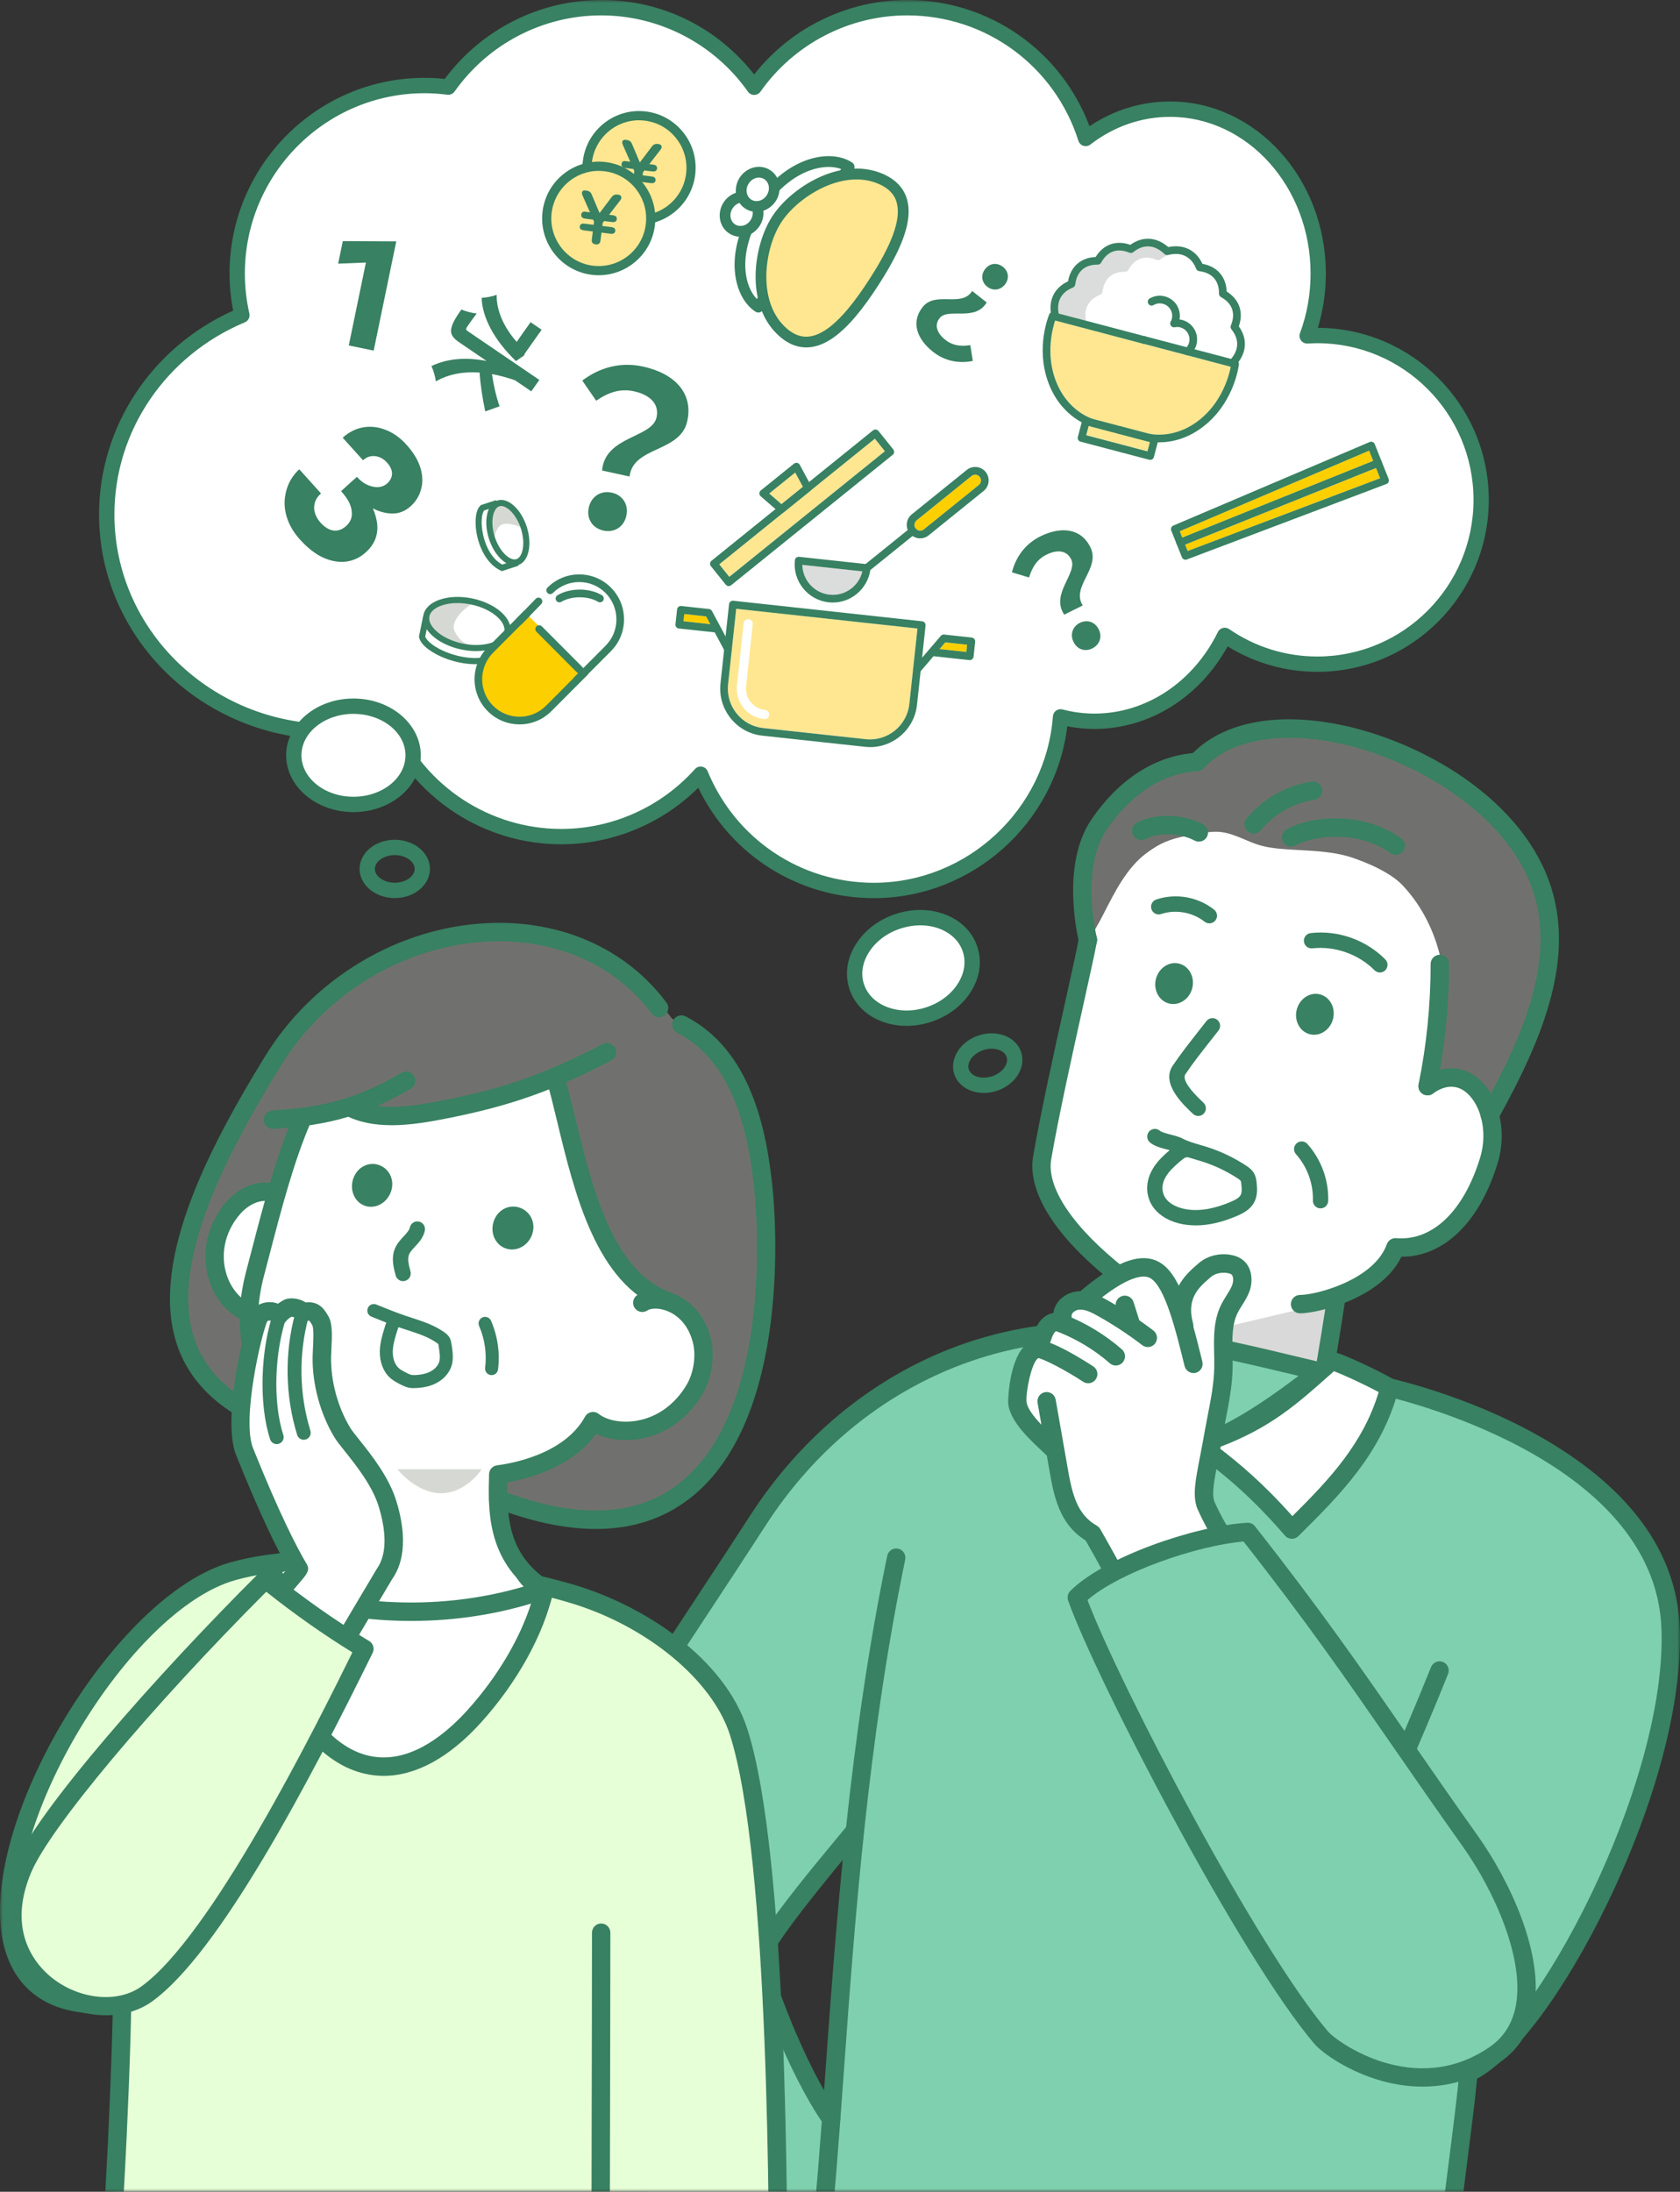
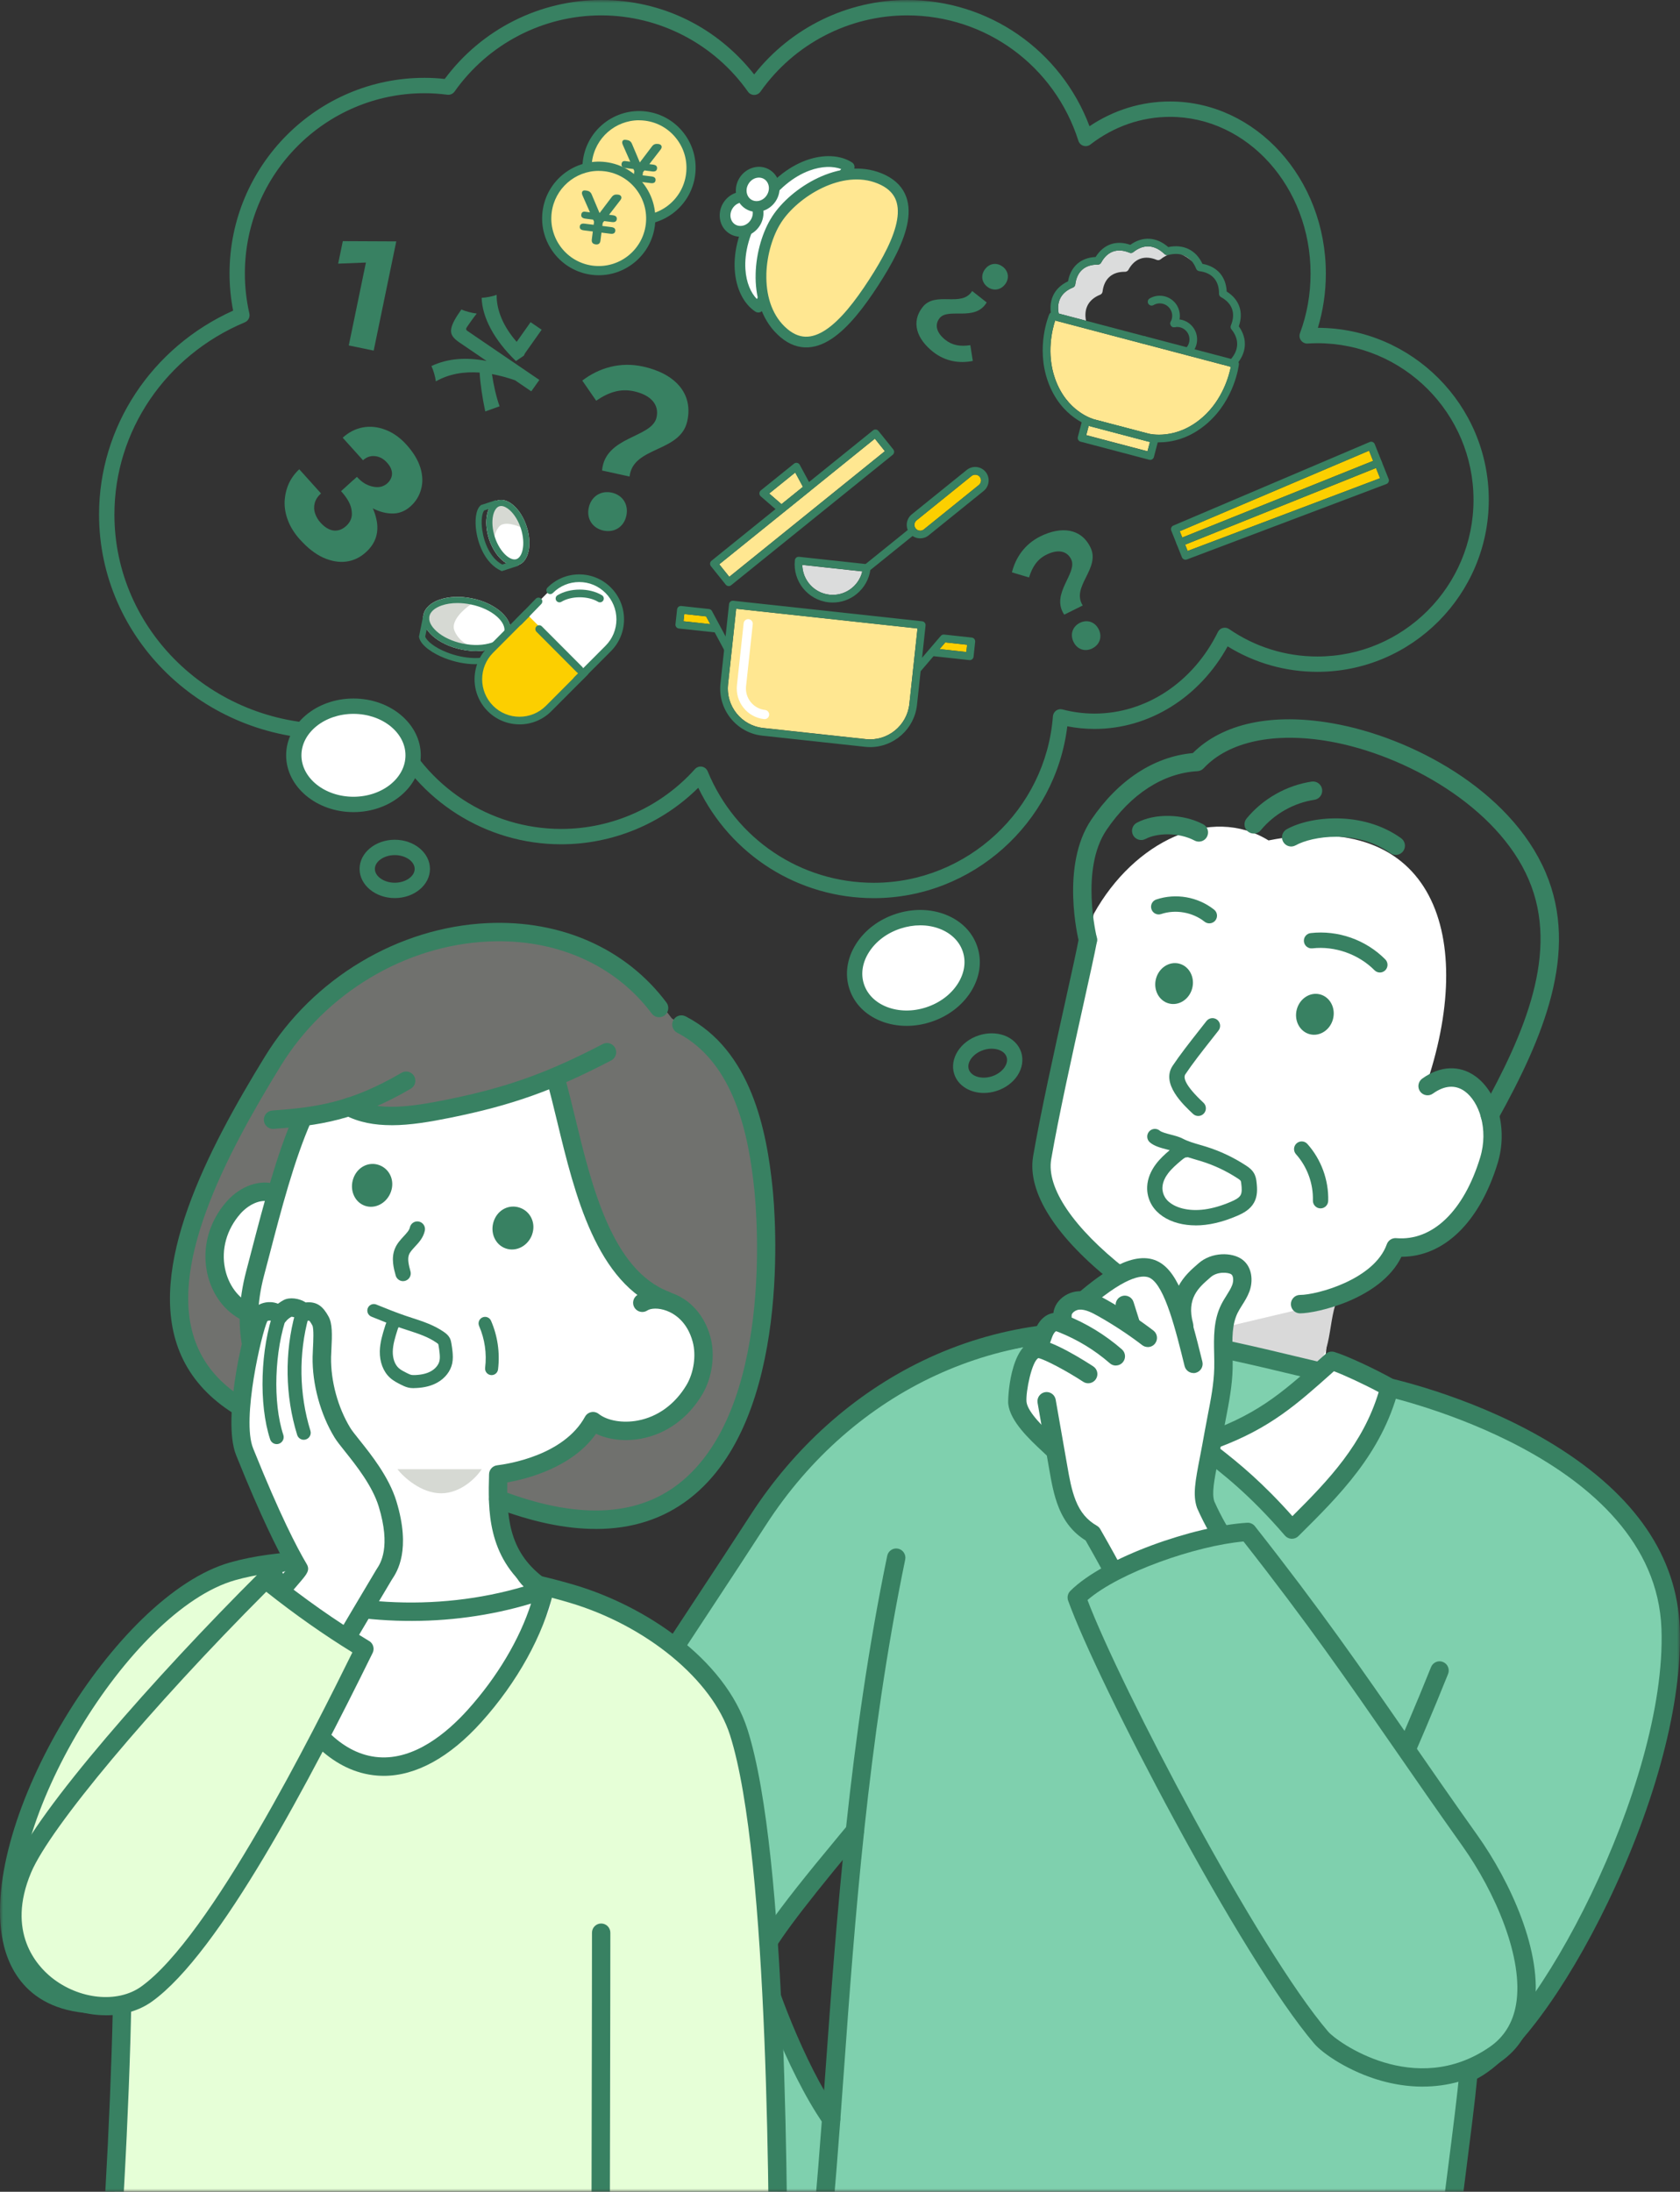
<svg xmlns="http://www.w3.org/2000/svg" width="279" height="364" viewBox="0 0 279 364" fill="none">
  <rect x="0" y="0" width="279" height="364" fill="#333333" stroke="none" />
  <mask id="mask0_126_14817" style="mask-type:luminance" maskUnits="userSpaceOnUse" x="0" y="0" width="279" height="364">
    <path d="M278.99 0H0V364H278.99V0Z" fill="white" />
  </mask>
  <g mask="url(#mask0_126_14817)">
    <path d="M183.178 219.902C184.082 218.902 185.775 213.441 185.988 211.947C173.965 203.273 172.659 195.191 173.08 192.274C174.707 180.939 180.429 157.559 181.643 151.772C188.346 139.712 201.066 133.665 210.67 139.575C238.315 134.108 245.333 155.775 236.694 180.648C250.964 171.694 251.97 206.18 231.745 207.159C230.088 211.162 224.63 214.165 221.642 215.935C221.017 220.126 220.117 222.645 220.092 226.949C219.132 229.687 196.99 239.457 197.229 240.227C189.108 234.975 184.865 227.826 183.178 219.902Z" fill="white" />
    <path d="M203 220.5L222 216C220.417 220 221.275 227 217 227C212.725 227 203 225 203 220.5Z" fill="#D9D9D9" />
    <path d="M148.835 258.701C145.009 277.17 142.829 301.325 140.45 320.039C139.332 328.815 139.094 343.128 138.031 351.914C136.309 366.207 137.981 384.844 133.854 396.98L238.326 397.521C238.326 384.809 242.315 380.423 241.344 368.675C242.152 360.863 243.865 350.027 243.865 344.219C258.892 334.531 278.4 296.904 277.44 270.465C276.485 244.061 240.948 232.66 229.605 230.181C215.579 227.112 191.939 221.957 191.939 221.957C191.939 221.957 151.27 220.157 134.113 241.971C114.427 267.008 92.859 300.927 89.775 312.548C85.918 327.081 113.075 394.211 141.797 394.211L137.518 350.96C133.265 345.55 127.868 331.772 125.383 325.526C125.383 325.526 139.8 305.94 141.294 304.91L148.835 258.711V258.701Z" fill="#7FD0AE" />
    <path d="M238.539 394.247C237.706 394.247 237.025 393.574 237.015 392.738C236.954 387.623 238.742 373.626 240.318 361.281C241.278 353.77 242.107 347.284 242.351 344.097C242.396 343.526 242.752 343.026 243.281 342.807C254.755 337.967 276.861 296.46 275.921 270.516C274.889 241.96 231.145 232.078 229.285 231.67C224.458 230.615 220.133 229.58 215.956 228.575C208.104 226.693 200.685 224.914 191.7 223.461C166.434 219.381 141.721 230.798 127.202 253.265C124.199 257.916 121.135 262.571 118.172 267.069C106.006 285.548 94.516 302.997 90.517 314.991C86.685 326.489 98.277 352.179 122.329 385.476C122.822 386.16 122.67 387.118 121.989 387.613C121.308 388.108 120.352 387.955 119.859 387.271C105.381 367.226 81.939 331.058 87.621 314.022C91.747 301.651 103.344 284.039 115.621 265.386C118.584 260.888 121.643 256.238 124.641 251.603C131.898 240.375 141.782 231.517 153.226 225.995C165.26 220.187 178.727 218.27 192.178 220.442C201.275 221.91 208.75 223.705 216.657 225.602C220.819 226.602 225.128 227.632 229.926 228.682C232.492 229.243 245.928 232.43 258.216 240.043C271.55 248.309 278.533 258.522 278.96 270.403C279.402 282.657 275.047 299.265 267.002 315.97C259.939 330.645 251.538 341.924 245.303 345.218C244.988 348.691 244.21 354.749 243.331 361.668C241.847 373.31 239.998 387.802 240.054 392.702C240.064 393.548 239.388 394.242 238.549 394.252H238.529L238.539 394.247Z" fill="#388162" />
    <path d="M239.098 345.601C231.689 345.601 223.141 342.858 221.815 336.902C218.42 321.701 223.014 311.11 230.627 293.559C232.735 288.689 235.129 283.172 237.655 276.864C237.97 276.079 238.854 275.697 239.637 276.013C240.419 276.329 240.795 277.216 240.485 278.002C237.944 284.355 235.546 289.893 233.427 294.778C225.814 312.334 221.622 322.007 224.798 336.229C225.916 341.252 236.826 343.414 243.351 342.164C244.175 342.006 244.977 342.552 245.135 343.378C245.293 344.209 244.749 345.01 243.926 345.168C242.447 345.453 240.81 345.596 239.108 345.596L239.098 345.601Z" fill="#388162" />
    <path d="M131.827 397.995C131.664 397.995 131.496 397.969 131.334 397.913C130.536 397.638 130.109 396.771 130.383 395.97C134.124 384.972 135.501 365.896 137.097 343.806C138.87 319.213 141.081 288.608 147.341 258.385C147.514 257.559 148.317 257.023 149.145 257.197C149.969 257.37 150.497 258.181 150.329 259.007C144.109 289.031 141.909 319.524 140.141 344.025C138.464 367.242 137.142 385.578 133.275 396.955C133.057 397.592 132.467 397.99 131.832 397.99L131.827 397.995Z" fill="#388162" />
-     <path d="M180.449 156.376C179.748 153.22 179.488 143.103 180.378 139.992C182.807 131.482 193.778 127.341 198.784 126.551C209.049 115.246 234.29 118.576 252.412 140.365C263.099 153.214 255.202 176.956 248.113 184.375C246.914 182.193 240.328 176.941 237.085 180.373C239.936 170.817 241.43 167.324 238.976 158.079C237.878 153.954 235.81 150.053 232.868 146.968C230.316 144.291 224.762 142.46 223.746 142.18C218.776 140.823 213.308 141.497 209.425 140.436C207.164 139.819 205.121 138.468 202.794 138.187C200.929 137.963 199.089 138.514 197.234 138.799C186.146 140.492 184.646 151.374 180.449 156.371V156.376Z" fill="#70716E" />
    <path d="M215.904 218.117C215.061 218.117 214.38 217.434 214.38 216.587C214.38 215.741 215.061 215.057 215.904 215.057C218.654 215.057 228.218 212.523 230.311 206.639C230.545 205.986 231.19 205.573 231.871 205.629C237.893 206.139 243.102 201.132 245.811 192.249C247.244 187.537 245.633 182.943 243.244 181.23C241.689 180.113 239.87 180.251 237.97 181.617C237.289 182.112 236.333 181.954 235.84 181.27C235.347 180.587 235.505 179.628 236.186 179.134C239.159 176.987 242.375 176.844 245.018 178.741C248.804 181.464 250.4 187.655 248.728 193.146C245.724 202.993 239.799 208.724 232.735 208.724C229.325 215.741 218.633 218.117 215.899 218.117H215.904Z" fill="#388162" />
    <path d="M185.983 213.472C185.653 213.472 185.322 213.365 185.043 213.145C175.332 205.502 170.545 197.996 171.576 192.009C172.811 184.84 175.088 174.56 176.917 166.304C177.934 161.715 178.813 157.748 179.174 155.805C179.326 154.974 180.129 154.428 180.952 154.581C181.78 154.734 182.324 155.535 182.172 156.366C181.801 158.36 180.957 162.159 179.89 166.967C178.066 175.192 175.799 185.431 174.575 192.529C173.756 197.282 178.259 203.921 186.923 210.738C187.584 211.259 187.701 212.222 187.182 212.885C186.883 213.268 186.435 213.472 185.983 213.472Z" fill="#388162" />
    <path d="M247.412 186.701C247.163 186.701 246.909 186.639 246.67 186.507C245.933 186.094 245.669 185.166 246.081 184.426C253.175 171.638 259.029 158.14 253.886 146.106C248.693 133.929 233.31 125.337 220.804 123.134C211.646 121.523 204.024 123.15 199.892 127.591C199.623 127.877 199.257 128.05 198.866 128.076C193.169 128.397 187.803 131.864 183.758 137.835C179.352 144.347 182.121 155.596 182.152 155.708C182.36 156.529 181.862 157.36 181.049 157.569C180.231 157.778 179.403 157.278 179.194 156.463C179.062 155.948 176.069 143.755 181.237 136.122C185.689 129.549 191.655 125.643 198.088 125.072C203.063 120.116 211.281 118.362 221.332 120.131C234.24 122.4 250.807 131.12 256.691 144.908C262.347 158.156 256.214 172.448 248.743 185.92C248.464 186.425 247.946 186.706 247.412 186.706V186.701Z" fill="#388162" />
-     <path d="M237.086 181.908C236.984 181.908 236.882 181.897 236.776 181.877C235.952 181.709 235.419 180.898 235.586 180.072C236.913 173.571 237.589 166.85 237.589 160.088C237.589 159.242 238.27 158.559 239.113 158.559C239.957 158.559 240.638 159.242 240.638 160.088C240.638 167.054 239.942 173.984 238.575 180.684C238.427 181.408 237.792 181.908 237.081 181.908H237.086Z" fill="#388162" />
    <path d="M231.801 141.981C231.496 141.981 231.186 141.889 230.916 141.696C225.311 137.683 217.897 138.866 215.168 140.39C214.431 140.803 213.506 140.538 213.095 139.799C212.683 139.059 212.947 138.131 213.684 137.718C217.516 135.572 226.206 134.562 232.685 139.207C233.371 139.697 233.528 140.655 233.041 141.339C232.741 141.757 232.273 141.981 231.801 141.981Z" fill="#388162" />
    <path d="M199.095 139.773C198.856 139.773 198.617 139.717 198.393 139.6C195.664 138.172 192.097 138.345 190.227 139.335C189.485 139.727 188.56 139.442 188.169 138.697C187.777 137.948 188.062 137.025 188.804 136.632C191.828 135.031 196.457 135.138 199.806 136.887C200.553 137.28 200.843 138.203 200.451 138.952C200.182 139.477 199.649 139.773 199.1 139.773H199.095Z" fill="#388162" />
    <path d="M208.201 138.432C207.86 138.432 207.515 138.315 207.23 138.08C206.58 137.54 206.488 136.576 207.027 135.928C209.715 132.665 213.654 130.431 217.831 129.804C218.659 129.682 219.442 130.253 219.564 131.089C219.691 131.925 219.116 132.706 218.283 132.828C214.843 133.348 211.595 135.189 209.38 137.881C209.08 138.248 208.643 138.437 208.206 138.437L208.201 138.432Z" fill="#388162" />
-     <path d="M196.99 241.767C196.467 241.767 196.137 241.695 195.959 241.639C195.872 241.614 195.791 241.578 195.715 241.537C194.993 241.165 178.086 232.287 181.75 222.089C182.721 219.381 183.498 216.306 184.062 214.063C184.301 213.114 184.509 212.293 184.682 211.681C184.916 210.871 185.76 210.402 186.568 210.636C187.376 210.871 187.843 211.717 187.609 212.528C187.447 213.089 187.249 213.889 187.015 214.812C186.435 217.122 185.638 220.284 184.616 223.129C182.365 229.396 192.493 236.372 196.879 238.702C197.753 238.733 203.449 238.34 218.674 226.122C218.989 224.22 220.001 218.117 220.372 215.496C220.488 214.659 221.266 214.073 222.094 214.195C222.928 214.313 223.507 215.088 223.39 215.924C222.943 219.07 221.642 226.872 221.586 227.203C221.525 227.57 221.332 227.907 221.037 228.142C206.097 240.206 199.43 241.772 196.985 241.772L196.99 241.767Z" fill="#388162" />
    <path d="M138.032 353.444C137.549 353.444 137.076 353.214 136.782 352.786C130.47 343.684 125.261 328.611 124.824 325.923C124.458 323.649 128.092 318.367 139.226 304.981C139.856 304.227 140.39 303.579 140.796 303.089C141.33 302.437 142.29 302.345 142.941 302.88C143.591 303.416 143.683 304.38 143.149 305.032C142.742 305.532 142.199 306.18 141.563 306.944C132.696 317.602 128.082 323.848 127.848 325.516C128.336 328.188 133.392 342.552 139.282 351.042C139.765 351.735 139.592 352.689 138.901 353.173C138.636 353.357 138.331 353.449 138.032 353.449V353.444Z" fill="#388162" />
    <path d="M221.17 225.995C222.877 226.5 227.563 228.636 230.754 230.442C228.122 240.39 221.82 246.82 214.548 254.025C208.064 246.514 203.414 243.123 199.201 239.875C209.802 236.423 214.172 232.221 221.17 225.995Z" fill="white" />
    <path d="M214.548 255.555C214.548 255.555 214.508 255.555 214.487 255.555C214.065 255.539 213.669 255.346 213.395 255.029C207.444 248.135 203.018 244.739 199.12 241.741L198.271 241.088C197.824 240.742 197.6 240.176 197.697 239.615C197.794 239.054 198.19 238.595 198.729 238.421C208.516 235.234 212.749 231.456 219.162 225.74L220.158 224.853C220.55 224.501 221.099 224.383 221.602 224.531C223.543 225.102 228.355 227.331 231.506 229.11C232.111 229.452 232.411 230.161 232.233 230.834C229.428 241.435 222.41 248.39 215.626 255.111C215.341 255.397 214.955 255.555 214.553 255.555H214.548ZM202.372 240.385C205.808 243.046 209.69 246.244 214.629 251.797C220.723 245.739 226.348 239.808 228.96 231.196C226.384 229.819 223.258 228.381 221.525 227.728L221.195 228.024C215.326 233.261 210.935 237.177 202.377 240.39L202.372 240.385Z" fill="#388162" />
    <path d="M183.178 219.902C181.415 219.611 175.967 220.549 173.432 221.222C174.849 230.865 174.951 235.581 177.934 246.657C185.038 245.071 188.453 244.01 196.422 240.181C188.443 232.655 186.167 228.162 183.184 219.907L183.178 219.902Z" fill="white" />
    <path d="M177.928 248.187C177.252 248.187 176.643 247.733 176.46 247.055C174.188 238.626 173.573 233.868 172.791 227.851C172.531 225.868 172.267 223.823 171.917 221.441C171.805 220.671 172.282 219.937 173.035 219.738C175.52 219.081 181.272 218.03 183.417 218.387C183.742 218.443 184.047 218.601 184.275 218.841C184.423 218.999 184.535 219.183 184.606 219.381C187.487 227.356 189.576 231.63 197.453 239.064C197.818 239.411 197.991 239.916 197.915 240.415C197.839 240.915 197.519 241.343 197.066 241.563C189.063 245.408 185.521 246.529 178.254 248.151C178.142 248.176 178.03 248.187 177.923 248.187H177.928ZM175.133 222.385C175.393 224.215 175.606 225.857 175.814 227.458C176.536 233.017 177.11 237.473 179.026 244.842C184.596 243.557 187.843 242.511 193.768 239.747C187.03 233.078 184.723 228.529 182.095 221.38C180.469 221.421 177.461 221.875 175.138 222.39L175.133 222.385Z" fill="#388162" />
    <path d="M203.226 228.162C203.866 225.613 202.199 220.483 205.619 215.379C206.341 214.298 206.915 212.911 206.407 211.712C204.979 208.337 198.612 208.949 196.025 216.098C195.41 214.843 194.785 213.574 193.87 212.518C189.403 207.363 179.402 215.644 179.082 215.899C178.635 216.256 175.266 219.377 174.732 219.601C172.933 220.361 173.365 223.471 171.632 224.379C171.409 224.496 171.16 224.567 170.967 224.731C170.687 224.965 170.57 225.337 170.479 225.694C169.864 227.963 169.391 230.263 169.056 232.588C168.853 233.996 168.7 235.179 175.434 241.252C175.84 244.76 176.054 251.496 181.374 254.887C181.811 255.162 183.453 261.735 183.702 265.667L202.662 260.588C202.662 260.588 198.754 245.923 203.216 228.157H203.226V228.162Z" fill="white" />
    <path d="M204.644 259.16C204.171 259.16 203.703 258.941 203.404 258.522C201.625 256.034 200.085 253.342 198.835 250.527C198.815 250.486 198.8 250.44 198.784 250.399C198.058 248.268 198.5 245.994 199.298 241.863C199.526 240.67 199.79 239.319 200.06 237.764C200.217 236.871 200.39 235.984 200.563 235.092C201.091 232.389 201.584 229.835 201.65 227.229C201.671 226.454 201.65 225.674 201.635 224.848C201.574 222.114 201.508 219.284 202.809 216.663C203.083 216.113 203.393 215.613 203.698 215.134C204.069 214.537 204.425 213.976 204.633 213.415C204.898 212.701 204.832 211.885 204.486 211.641C204.013 211.299 202.184 211.121 201.061 212.105L200.802 212.334C199.104 213.808 196.99 215.649 198.129 219.759C198.352 220.574 197.88 221.416 197.067 221.64C196.254 221.865 195.415 221.39 195.191 220.574C193.54 214.598 196.965 211.62 198.805 210.019L199.054 209.8C201.213 207.903 204.588 207.939 206.27 209.152C208.003 210.407 208.12 212.793 207.494 214.481C207.174 215.343 206.722 216.062 206.28 216.76C206.006 217.199 205.746 217.607 205.543 218.02C204.578 219.968 204.633 222.303 204.689 224.776C204.71 225.602 204.725 226.454 204.705 227.3C204.638 230.166 204.09 232.965 203.566 235.678C203.399 236.55 203.226 237.422 203.073 238.294C202.794 239.87 202.535 241.236 202.301 242.44C201.615 245.999 201.229 247.982 201.661 249.344C202.824 251.945 204.247 254.428 205.894 256.733C206.387 257.421 206.229 258.375 205.543 258.869C205.274 259.063 204.964 259.155 204.654 259.155L204.644 259.16Z" fill="#388162" />
    <path d="M198.205 228.03C197.519 228.03 196.899 227.566 196.726 226.867C195.278 220.978 193.474 213.645 191.02 212.263C190.034 211.707 187.432 211.595 181.059 217.051C180.419 217.602 179.459 217.525 178.91 216.883C178.361 216.24 178.437 215.277 179.077 214.726C182.914 211.442 188.479 207.337 192.503 209.601C195.863 211.493 197.529 217.378 199.679 226.143C199.882 226.964 199.379 227.79 198.566 227.994C198.444 228.025 198.322 228.04 198.2 228.04L198.205 228.03Z" fill="#388162" />
    <path d="M187.787 221.37C187.142 221.37 186.542 220.952 186.334 220.304L185.343 217.163C185.089 216.357 185.536 215.496 186.339 215.246C187.142 214.991 188.001 215.44 188.25 216.245L189.24 219.386C189.495 220.192 189.052 221.054 188.25 221.309C188.097 221.36 187.94 221.38 187.787 221.38V221.37Z" fill="#388162" />
    <path d="M190.613 223.71C190.293 223.71 189.967 223.608 189.693 223.399C187.381 221.63 184.916 220.008 182.37 218.575C181.338 217.994 180.246 217.433 179.25 217.5C178.843 217.525 178.401 217.744 178.147 218.05C178.015 218.208 177.954 218.351 177.969 218.489C178.051 219.33 177.431 220.075 176.592 220.156C175.749 220.233 175.012 219.616 174.93 218.774C174.839 217.811 175.159 216.852 175.825 216.067C176.618 215.134 177.822 214.532 179.052 214.45C180.881 214.328 182.497 215.144 183.864 215.914C186.532 217.418 189.114 219.116 191.543 220.972C192.214 221.482 192.341 222.446 191.832 223.114C191.533 223.511 191.08 223.715 190.618 223.715L190.613 223.71Z" fill="#388162" />
    <path d="M185.313 226.786C184.957 226.786 184.601 226.663 184.312 226.408C181.796 224.216 178.95 222.482 175.84 221.243C175.744 221.207 175.454 221.09 175.363 221.09C175.286 221.115 175.022 221.36 174.824 221.819C174.727 222.038 174.651 222.273 174.57 222.497C174.336 223.155 174.072 223.904 173.528 224.583C173 225.24 172.044 225.348 171.384 224.822C170.728 224.292 170.621 223.333 171.145 222.67C171.368 222.395 171.516 221.967 171.693 221.472C171.795 221.182 171.902 220.886 172.024 220.605C172.7 219.03 173.914 218.071 175.276 218.03C175.942 218.01 176.496 218.209 176.963 218.397C180.388 219.759 183.534 221.676 186.309 224.093C186.944 224.649 187.01 225.613 186.461 226.25C186.161 226.597 185.734 226.775 185.308 226.775L185.313 226.786Z" fill="#388162" />
    <path d="M174.819 242.083C174.443 242.083 174.062 241.945 173.767 241.659C173.569 241.471 173.345 241.262 173.106 241.037C170.977 239.049 167.76 236.05 167.44 233.154C167.348 232.364 167.699 223.46 171.881 222.527C174.062 222.048 180.795 226.423 181.557 226.923C182.264 227.387 182.457 228.335 181.994 229.039C181.532 229.748 180.587 229.942 179.885 229.478C177.187 227.698 173.477 225.745 172.446 225.546C171.363 226.071 170.326 231.114 170.474 232.817C170.667 234.582 173.604 237.325 175.185 238.794C175.439 239.028 175.672 239.248 175.876 239.441C176.486 240.023 176.511 240.991 175.927 241.603C175.627 241.919 175.225 242.078 174.824 242.078L174.819 242.083Z" fill="#388162" />
    <path d="M186.502 266.452C185.683 266.452 185.008 265.799 184.977 264.973C184.845 263.861 181.796 258.482 180.287 255.83C178.249 254.565 176.785 252.765 175.815 250.338C174.981 248.253 174.6 246.034 174.26 244.082L172.313 232.981C172.166 232.149 172.72 231.354 173.548 231.206C174.377 231.063 175.169 231.614 175.317 232.445L177.263 243.551C177.593 245.448 177.934 247.406 178.645 249.201C179.413 251.129 180.531 252.459 182.157 253.387C182.396 253.525 182.594 253.719 182.726 253.959C186.349 260.302 187.97 263.382 188.021 264.876C188.046 265.722 187.386 266.426 186.547 266.452C186.532 266.452 186.517 266.452 186.497 266.452H186.502Z" fill="#388162" />
    <path d="M178.823 265.31C184.235 259.879 198.871 254.933 207.21 254.423C222.821 274.233 230.119 285.982 244.144 305.731C251.33 315.852 258.866 333.888 248.281 341.206C235.434 350.088 221.632 340.996 219.427 338.416C207.093 323.975 183.387 278.042 178.823 265.31Z" fill="#7FD0AE" />
    <path d="M236.263 346.539C233.712 346.539 231.394 346.121 229.453 345.581C224.102 344.092 219.691 341.073 218.268 339.411C206.082 325.143 182.248 279.393 177.385 265.824C177.187 265.269 177.324 264.647 177.741 264.223C183.346 258.599 198.393 253.423 207.114 252.893C207.607 252.862 208.094 253.077 208.404 253.469C219.305 267.303 226.14 277.185 234.057 288.628C237.533 293.656 241.131 298.852 245.385 304.838C250.715 312.349 256.371 324.348 254.776 333.455C254.1 337.315 252.204 340.344 249.145 342.46C244.693 345.54 240.206 346.534 236.263 346.534V346.539ZM180.602 265.733C186.1 280.189 208.836 323.669 220.58 337.417C221.993 339.069 234.982 348.533 247.412 339.941C249.775 338.309 251.239 335.948 251.767 332.924C253.109 325.271 248.281 314.195 242.894 306.613C238.631 300.611 235.028 295.405 231.547 290.372C223.782 279.149 217.059 269.43 206.509 256.003C198.632 256.717 185.953 261.098 180.602 265.728V265.733Z" fill="#388162" />
    <path d="M198.998 185.339C198.688 185.339 198.378 185.227 198.134 184.998C196.528 183.499 192.762 179.98 194.744 176.997C195.964 175.172 197.555 173.142 199.094 171.184C199.516 170.649 199.938 170.108 200.355 169.578C200.787 169.022 201.584 168.925 202.138 169.359C202.692 169.792 202.789 170.593 202.357 171.148C201.94 171.684 201.513 172.224 201.086 172.765C199.577 174.682 198.017 176.671 196.853 178.415C196.498 178.95 196.726 180.21 199.857 183.132C200.37 183.611 200.4 184.416 199.923 184.932C199.674 185.202 199.333 185.339 198.993 185.339H198.998Z" fill="#388162" />
    <path d="M229.163 161.511C228.838 161.511 228.512 161.384 228.263 161.134C225.621 158.467 221.672 157.075 217.952 157.498C217.256 157.58 216.626 157.075 216.545 156.376C216.463 155.678 216.967 155.045 217.663 154.964C222.201 154.444 226.835 156.08 230.057 159.334C230.55 159.833 230.55 160.639 230.057 161.139C229.808 161.384 229.483 161.511 229.163 161.511Z" fill="#388162" />
    <path d="M200.832 153.347C200.558 153.347 200.278 153.255 200.044 153.072C198.063 151.496 195.227 150.996 192.828 151.802C192.163 152.026 191.441 151.664 191.223 150.996C190.999 150.328 191.36 149.604 192.025 149.385C195.268 148.294 198.947 148.941 201.63 151.073C202.179 151.511 202.27 152.312 201.838 152.863C201.589 153.179 201.218 153.347 200.842 153.347H200.832Z" fill="#388162" />
    <path d="M216.179 190.836C218.253 193.157 219.401 196.293 219.31 199.408L216.179 190.836Z" fill="white" />
    <path d="M219.31 200.683C219.31 200.683 219.284 200.683 219.269 200.683C218.568 200.662 218.014 200.076 218.034 199.372C218.115 196.578 217.094 193.778 215.229 191.688C214.761 191.163 214.802 190.357 215.325 189.888C215.849 189.419 216.652 189.459 217.119 189.985C219.416 192.555 220.677 196.002 220.575 199.444C220.555 200.132 219.991 200.683 219.305 200.683H219.31Z" fill="#388162" />
    <path d="M197.991 164.142C198.469 162.317 197.509 160.481 195.847 160.042C194.185 159.604 192.452 160.731 191.975 162.551C191.497 164.377 192.457 166.212 194.119 166.651C195.781 167.089 197.514 165.963 197.991 164.137V164.142Z" fill="#388162" />
    <path d="M221.373 169.246C221.851 167.421 220.89 165.585 219.228 165.146C217.567 164.708 215.834 165.835 215.356 167.655C214.878 169.481 215.839 171.316 217.501 171.755C219.162 172.193 220.895 171.067 221.373 169.246Z" fill="#388162" />
    <path d="M51.398 238.203C18.107 229.906 27.986 204.477 44.232 178.022C59.091 153.832 89.155 145.551 107.943 164.402L111.556 169.114C122.349 176.283 126.303 189.266 126.715 196.68C128.199 223.44 126.344 262.689 82.732 248.977L51.398 238.208V238.203Z" fill="#70716E" />
    <path d="M129.261 390.147C129.261 371.265 129.499 309.127 122.69 287.705C119.346 277.185 107.068 268.272 94.989 264.692C79.454 260.088 53.293 256.789 38.622 260.96C12.923 268.262 -19.747 337.391 20.272 332.659C19.982 348.854 18.554 377.012 16.78 393.11" fill="#E6FFD7" />
    <path d="M16.78 394.64C16.724 394.64 16.669 394.64 16.613 394.63C15.774 394.538 15.175 393.783 15.266 392.942C16.923 377.889 18.351 351.062 18.716 334.342C5.148 335.28 1.449 327.27 0.453 322.267C-3.476 302.467 19.103 264.917 38.205 259.486C53.908 255.02 81.116 258.987 95.421 263.224C107.007 266.656 120.383 275.416 124.143 287.241C130.816 308.229 130.795 366.39 130.785 388.286V390.147C130.785 390.994 130.104 391.677 129.26 391.677C128.417 391.677 127.736 390.994 127.736 390.147V388.286C127.746 368.603 127.766 308.709 121.236 288.169C118.325 279.001 107.353 269.95 94.557 266.161C78.041 261.266 52.759 258.533 39.038 262.434C21.445 267.436 -0.178 303.421 3.446 321.671C4.919 329.085 10.52 332.272 20.099 331.14C20.536 331.089 20.973 331.227 21.298 331.527C21.623 331.823 21.806 332.246 21.801 332.69C21.506 349.237 20.084 377.109 18.3 393.283C18.213 394.064 17.553 394.645 16.785 394.645L16.78 394.64Z" fill="#388162" />
    <path d="M99.725 394.012C98.882 394.012 98.201 393.329 98.201 392.483C98.201 381.382 98.236 365.518 98.262 351.516C98.287 339.268 98.312 327.912 98.312 320.977C98.312 320.131 98.993 319.447 99.837 319.447C100.681 319.447 101.362 320.131 101.362 320.977C101.362 327.917 101.336 339.278 101.311 351.526C101.28 365.523 101.25 381.387 101.25 392.483C101.25 393.329 100.569 394.012 99.725 394.012Z" fill="#388162" />
    <path d="M107.307 215.231C108.664 214.328 110.269 215.577 111.652 216.439C123.035 223.491 112.328 243.628 99.145 236.479C94.856 242.073 87.503 245.107 83.956 245.948C81.745 269.725 93.195 262.989 91.131 267.523C90.613 268.665 88.031 275.819 79.906 278.43C64.066 283.524 44.049 274.498 42.844 266.89C41.518 258.487 49.608 259.486 54.746 256.967C58.334 255.208 60.102 249.65 60.051 243.23C55.564 242.022 38.891 231.619 41.696 214.598C43.027 206.511 47.164 192.917 50.294 185.584C52.352 185.028 54.588 186.017 56.55 184.789C68.99 189.271 81.374 182.275 92.199 178.874C95.105 196.44 100.792 209.208 107.302 215.241V215.231H107.307Z" fill="white" />
    <path d="M66 244H80C79.136 245.333 76.578 248 73.259 248C69.941 248 67.037 245.333 66 244Z" fill="#D6D9D3" />
    <path d="M45.34 187.486C44.547 187.486 43.876 186.874 43.821 186.068C43.76 185.227 44.39 184.493 45.233 184.432C52.409 183.911 58.146 183.157 66.689 178.165C67.415 177.736 68.35 177.986 68.772 178.715C69.194 179.445 68.95 180.383 68.223 180.806C59.137 186.114 52.795 186.945 45.457 187.481C45.421 187.481 45.381 187.481 45.345 187.481L45.34 187.486Z" fill="#388162" />
    <path d="M65.027 186.869C62.252 186.869 59.61 186.42 57.257 185.181C56.51 184.789 56.225 183.866 56.616 183.116C57.008 182.367 57.933 182.081 58.675 182.474C62.826 184.661 68.599 183.754 74.159 182.632C84.073 180.633 90.862 178.216 100.101 173.392C100.848 172.999 101.768 173.295 102.159 174.045C102.551 174.794 102.256 175.717 101.509 176.11C91.986 181.082 84.988 183.575 74.763 185.635C71.516 186.288 68.188 186.874 65.027 186.874V186.869Z" fill="#388162" />
    <path d="M110.544 217.489C110.366 217.489 110.184 217.459 110.006 217.388C99.039 213.211 95.436 198.291 92.54 186.303C91.925 183.748 91.34 181.342 90.741 179.297C90.502 178.486 90.964 177.634 91.772 177.395C92.58 177.16 93.429 177.619 93.668 178.43C94.288 180.546 94.877 182.994 95.507 185.579C98.236 196.868 101.631 210.922 111.093 214.527C111.881 214.828 112.277 215.71 111.977 216.5C111.749 217.112 111.164 217.489 110.549 217.489H110.544Z" fill="#388162" />
    <path d="M98.953 253.923C93.922 253.923 88.327 252.75 82.188 250.399C81.4 250.099 81.009 249.216 81.309 248.426C81.609 247.636 82.488 247.243 83.275 247.544C95.68 252.291 105.549 251.939 112.618 246.494C128.559 234.21 125.658 201.295 125.271 197.582C124.362 188.756 122.039 176.446 112.465 171.515C111.718 171.128 111.418 170.21 111.805 169.455C112.191 168.706 113.111 168.405 113.858 168.792C124.748 174.402 127.319 187.731 128.3 197.266C128.701 201.152 131.725 235.627 114.467 248.921C110.133 252.261 104.944 253.928 98.948 253.928L98.953 253.923Z" fill="#388162" />
    <path d="M51.397 239.732C51.275 239.732 51.154 239.717 51.026 239.686C39.938 236.923 32.808 231.818 29.835 224.511C24.195 210.647 34.455 191 44.019 175.427C51.977 162.47 66.14 153.99 80.973 153.307C93.154 152.741 103.979 157.549 110.676 166.493C111.185 167.166 111.047 168.13 110.371 168.635C109.701 169.145 108.74 169.007 108.237 168.329C102.154 160.206 92.27 155.846 81.111 156.361C67.268 156.998 54.05 164.923 46.61 177.033C37.422 191.989 27.538 210.769 32.656 223.354C35.273 229.794 41.523 234.164 51.758 236.714C52.576 236.918 53.074 237.749 52.871 238.565C52.698 239.263 52.078 239.727 51.392 239.727L51.397 239.732Z" fill="#388162" />
    <path d="M45.411 198.144C43.038 197.374 40.456 198.674 38.8 200.545C33.326 206.756 35.573 215.379 40.969 217.903" fill="white" />
    <path d="M40.965 219.432C40.751 219.432 40.528 219.386 40.319 219.289C37.352 217.902 35.131 214.925 34.389 211.325C33.525 207.164 34.714 202.865 37.651 199.53C39.953 196.93 43.18 195.813 45.874 196.685C46.677 196.945 47.114 197.807 46.854 198.612C46.595 199.418 45.736 199.857 44.934 199.596C43.18 199.025 41.158 200.173 39.933 201.56C37.641 204.16 36.706 207.495 37.372 210.702C37.926 213.359 39.506 215.531 41.605 216.516C42.367 216.872 42.697 217.78 42.342 218.55C42.083 219.106 41.534 219.432 40.96 219.432H40.965Z" fill="#388162" />
    <path d="M69.311 273.514C66.983 273.514 64.452 273.326 61.708 272.902C45.741 270.414 43.51 260.965 43.424 260.562C43.271 259.864 43.622 259.155 44.267 258.854C45.507 258.268 47.611 257.651 49.644 257.054C51.433 256.529 53.283 255.983 54.086 255.591C56.743 254.285 58.415 249.951 58.532 244.163C51.458 240.533 35.476 231.533 40.908 211.029C41.203 209.917 41.503 208.765 41.813 207.572C43.759 200.096 45.965 191.622 48.907 184.957C49.248 184.182 50.147 183.835 50.919 184.177C51.687 184.519 52.038 185.421 51.697 186.196C48.856 192.631 46.681 200.979 44.766 208.342C44.456 209.535 44.151 210.698 43.856 211.809C38.845 230.717 54.162 238.503 60.697 241.828L60.748 241.854C61.256 242.114 61.581 242.634 61.581 243.205C61.642 250.752 59.34 256.407 55.422 258.329C54.385 258.839 52.5 259.395 50.498 259.981C49.217 260.358 47.906 260.746 46.869 261.103C47.987 263.377 51.575 268.216 62.176 269.868C77.396 272.245 85.359 266.712 88.108 264.188C80.851 258.456 81.065 250.634 81.217 244.831C81.237 244.072 81.807 243.444 82.559 243.353C84.378 243.133 93.627 241.711 97.154 235.286C97.367 234.893 97.743 234.613 98.18 234.526C98.617 234.434 99.075 234.541 99.425 234.817C100.873 235.954 103.424 236.387 105.92 235.918C109.233 235.301 112.099 233.21 114 230.034C115.224 227.984 115.641 225.103 115.041 222.854C114.127 219.443 111.947 218.153 110.727 217.694C109.345 217.168 108.059 217.265 107.505 217.638C106.804 218.102 105.859 217.908 105.391 217.204C104.929 216.5 105.122 215.552 105.823 215.083C107.317 214.094 109.609 213.997 111.809 214.833C114.808 215.975 117.059 218.612 117.984 222.064C118.802 225.108 118.263 228.856 116.612 231.609C114.264 235.546 110.661 238.146 106.479 238.927C103.79 239.431 101.061 239.115 98.983 238.111C95.014 243.72 87.559 245.612 84.241 246.193C84.139 252.934 84.866 258.456 91.264 262.694C91.62 262.928 91.858 263.301 91.93 263.724C92.001 264.147 91.889 264.575 91.63 264.912C91.32 265.31 84.754 273.499 69.316 273.499L69.311 273.514Z" fill="#388162" />
    <path d="M90.421 263.989C75.404 269.236 58.482 268.792 43.836 263.254C45.437 269.44 46.163 275.911 48.76 281.744C51.357 287.577 56.434 292.886 62.786 293.36C69.006 293.829 74.616 289.637 78.799 284.997C84.51 278.659 88.81 271.041 90.421 263.984V263.989Z" fill="white" />
    <path d="M63.721 294.926C63.37 294.926 63.019 294.91 62.669 294.885C55.249 294.329 49.898 288.057 47.367 282.366C45.528 278.241 44.598 273.81 43.693 269.527C43.282 267.584 42.86 265.57 42.362 263.637C42.22 263.086 42.392 262.495 42.819 262.118C43.241 261.735 43.841 261.623 44.374 261.822C58.867 267.303 75.419 267.579 89.811 262.582C90.049 262.475 90.319 262.429 90.593 262.464C91.365 262.551 91.945 263.204 91.945 263.984C91.945 264.111 91.93 264.234 91.899 264.351C90.263 271.5 85.897 279.399 79.926 286.022C74.662 291.866 69.082 294.926 63.721 294.926ZM45.975 265.636C46.219 266.732 46.453 267.824 46.676 268.894C47.586 273.213 48.445 277.293 50.152 281.122C52.327 286.002 56.815 291.382 62.897 291.836C68.838 292.284 74.209 287.807 77.665 283.973C82.559 278.542 86.299 272.245 88.195 266.319C74.672 270.383 59.579 270.139 45.97 265.636H45.975Z" fill="#388162" />
    <path d="M66.938 212.768C66.384 212.768 65.87 212.396 65.713 211.835C65.398 210.697 64.92 208.979 65.581 207.373C65.926 206.521 66.526 205.879 67.049 205.313C67.537 204.782 67.964 204.329 68.066 203.854C68.213 203.166 68.889 202.727 69.575 202.875C70.261 203.023 70.698 203.701 70.551 204.39C70.302 205.547 69.565 206.343 68.909 207.046C68.498 207.495 68.106 207.913 67.934 208.337C67.634 209.071 67.873 210.086 68.167 211.146C68.355 211.824 67.959 212.528 67.283 212.717C67.171 212.747 67.054 212.763 66.943 212.763L66.938 212.768Z" fill="#388162" />
    <path d="M80.557 219.784C81.573 222.13 81.949 224.751 81.639 227.29L80.557 219.784Z" fill="white" />
    <path d="M81.639 228.376C81.593 228.376 81.552 228.376 81.507 228.366C80.912 228.295 80.496 227.754 80.567 227.157C80.856 224.791 80.511 222.395 79.566 220.217C79.327 219.667 79.581 219.029 80.124 218.79C80.673 218.55 81.309 218.8 81.547 219.351C82.645 221.88 83.046 224.674 82.711 227.423C82.645 227.973 82.177 228.376 81.639 228.376Z" fill="#388162" />
    <path d="M64.925 197.914C65.596 196.017 64.676 194.1 62.953 193.488C61.231 192.876 59.355 193.804 58.68 195.701C58.009 197.598 58.862 199.632 60.585 200.244C62.308 200.856 64.254 199.811 64.925 197.914Z" fill="#388162" />
    <path d="M88.367 205.017C89.038 203.12 88.093 201.193 86.34 200.576C84.581 199.954 82.681 200.871 82.01 202.773C81.339 204.67 82.213 206.715 83.972 207.332C85.73 207.954 87.696 206.919 88.372 205.017H88.367Z" fill="#388162" />
    <path d="M30.013 319.493C41.061 299.78 63.065 262.678 63.782 261.531C64.29 260.72 66.765 257.615 64.366 249.752C62.791 244.597 58.05 239.87 56.871 237.932C54.66 234.307 53.385 229.605 53.456 225.353C53.481 223.716 53.847 220.519 53.237 219.402C52.45 217.964 51.931 217.566 50.34 217.918C49.802 217.245 48.354 216.975 47.815 217.265C47.276 217.556 46.672 217.989 46.316 218.489C45.584 217.485 43.912 217.627 43.221 218.402C42.327 219.402 38.332 235.429 40.624 241.094C41.341 242.863 45.777 254.056 49.634 260.537C49.817 260.843 17.66 296.986 6.886 309.234C-5.549 323.369 17.375 342.052 30.018 319.493H30.013Z" fill="white" />
    <path d="M15.505 331.532C15.226 331.532 14.961 331.522 14.712 331.507C9.483 331.196 4.798 327.856 2.78 322.991C0.737 318.065 1.82 312.681 5.743 308.219C8.711 304.843 13.305 299.652 18.402 293.895C29.653 281.183 44.725 264.152 47.805 260.424C46.057 257.344 43.287 251.786 39.359 242.032L39.212 241.67C36.752 235.591 40.772 218.851 42.088 217.382C42.754 216.633 43.856 216.199 44.974 216.255C45.396 216.276 45.797 216.368 46.163 216.515C46.514 216.25 46.855 216.046 47.093 215.919C48.074 215.389 49.675 215.603 50.773 216.301C52.724 216.102 53.7 217.071 54.574 218.667C55.204 219.82 55.163 221.645 55.036 224.098C55.011 224.577 54.99 225.016 54.98 225.378C54.914 229.355 56.108 233.751 58.172 237.136C58.446 237.59 59.031 238.32 59.706 239.166C61.653 241.603 64.595 245.29 65.825 249.303C68.305 257.431 65.931 261.036 65.154 262.219L65.073 262.342C64.524 263.224 42.657 300.055 31.401 320.136C31.386 320.171 31.365 320.207 31.35 320.238C25.958 329.865 19.393 331.527 15.51 331.527L15.505 331.532ZM44.4 219.397C43.455 221.38 40.091 235.719 42.032 240.522L42.179 240.889C46.453 251.501 49.299 257.003 50.935 259.756C51.514 260.725 50.95 261.409 50.092 262.439C49.614 263.015 48.908 263.841 48.013 264.876C46.351 266.798 43.993 269.506 40.792 273.147C34.922 279.827 27.351 288.378 20.673 295.93C15.581 301.682 10.992 306.873 8.02 310.248C4.894 313.797 4.01 318.014 5.585 321.818C7.156 325.607 10.804 328.213 14.88 328.452C20.068 328.758 24.947 325.347 28.621 318.84C28.636 318.805 28.652 318.774 28.672 318.738C39.933 298.643 61.922 261.602 62.476 260.715L62.593 260.531C63.177 259.644 64.951 256.942 62.893 250.195C61.836 246.743 59.112 243.332 57.313 241.073C56.54 240.104 55.931 239.344 55.554 238.727C53.202 234.867 51.84 229.855 51.916 225.327C51.921 224.934 51.947 224.455 51.972 223.94C52.028 222.879 52.14 220.676 51.88 220.131C51.525 219.483 51.377 219.351 51.337 219.33C51.337 219.33 51.316 219.33 51.26 219.33C51.169 219.33 50.981 219.34 50.651 219.417C50.081 219.544 49.497 219.335 49.131 218.881C49.024 218.795 48.633 218.693 48.399 218.683C48.018 218.902 47.688 219.172 47.535 219.386C47.251 219.784 46.794 220.024 46.306 220.029H46.295C45.808 220.029 45.35 219.794 45.066 219.402C45.045 219.371 44.964 219.335 44.837 219.32C44.644 219.3 44.471 219.356 44.38 219.402L44.4 219.397Z" fill="#388162" />
    <path d="M60.514 273.835C54.736 270.368 49.233 266.431 44.105 262.301C25.79 280.556 7.272 302.049 3.766 310.376C-3.679 328.049 15.327 337.6 24.327 331.17C36.02 322.823 52.602 289.897 60.514 273.83V273.835Z" fill="#E6FFD7" />
    <path d="M17.583 334.689C13.823 334.689 9.838 333.353 6.632 330.778C0.498 325.842 -1.097 317.994 2.363 309.785C6.19 300.703 25.719 278.476 43.033 261.22C43.581 260.669 44.456 260.624 45.06 261.113C50.422 265.432 55.854 269.251 61.195 272.469C61.703 272.724 62.039 273.249 62.039 273.835C62.039 274.09 61.978 274.33 61.866 274.549C51.524 295.553 36.477 324.383 25.211 332.425C23.076 333.95 20.393 334.694 17.583 334.694V334.689ZM44.217 264.351C24.997 283.611 8.304 303.528 5.168 310.978C0.991 320.891 6.134 326.459 8.538 328.397C13.111 332.078 19.514 332.736 23.437 329.931C34.988 321.686 52.088 287.466 58.522 274.422C53.77 271.5 48.968 268.119 44.217 264.356V264.351Z" fill="#388162" />
    <path d="M50.452 239.115C49.959 239.115 49.502 238.799 49.349 238.299C47.347 231.813 47.23 224.639 49.034 218.091C49.202 217.474 49.837 217.112 50.452 217.286C51.067 217.454 51.428 218.091 51.255 218.708C49.568 224.832 49.675 231.543 51.55 237.611C51.738 238.223 51.397 238.87 50.787 239.059C50.676 239.095 50.559 239.11 50.447 239.11L50.452 239.115Z" fill="#388162" />
    <path d="M45.955 239.834C45.472 239.834 45.02 239.528 44.862 239.038C42.946 233.215 43.231 223.991 45.533 217.581C45.746 216.979 46.412 216.668 47.007 216.883C47.601 217.097 47.916 217.765 47.703 218.361C45.559 224.343 45.279 232.919 47.053 238.309C47.251 238.916 46.925 239.569 46.321 239.773C46.199 239.814 46.077 239.834 45.96 239.834H45.955Z" fill="#388162" />
    <path d="M68.736 230.538C68.436 230.538 68.116 230.518 67.791 230.441C67.308 230.324 66.902 230.12 66.576 229.957C65.987 229.656 65.321 229.325 64.757 228.805C63.654 227.795 63.04 226.194 63.075 224.414C63.106 222.946 63.528 221.589 63.939 220.279C63.995 220.1 64.061 219.881 64.158 219.657C63.365 219.351 62.582 219.029 61.81 218.718L61.678 218.662C61.124 218.438 60.859 217.806 61.078 217.25C61.302 216.694 61.932 216.429 62.486 216.648L62.618 216.704C64.173 217.331 65.779 217.984 67.374 218.525C67.72 218.642 68.071 218.754 68.421 218.871C70.246 219.463 72.131 220.08 73.777 221.248C74.098 221.472 74.458 221.768 74.692 222.211C74.855 222.522 74.921 222.839 74.962 223.104C75.043 223.568 75.104 224.016 75.15 224.46C75.205 225.031 75.246 225.72 75.099 226.428C74.824 227.718 73.935 228.871 72.659 229.595C71.684 230.151 70.52 230.452 69.107 230.518C68.99 230.523 68.868 230.528 68.736 230.528V230.538ZM66.19 220.416C66.114 220.544 66.048 220.748 65.992 220.926C65.626 222.094 65.25 223.297 65.23 224.455C65.21 225.612 65.565 226.612 66.211 227.203C66.561 227.52 67.039 227.764 67.547 228.019C67.786 228.137 68.055 228.274 68.289 228.33C68.498 228.376 68.772 228.371 69.011 228.361C70.073 228.31 70.921 228.101 71.597 227.713C72.324 227.3 72.847 226.653 72.99 225.98C73.076 225.567 73.046 225.087 73 224.674C72.964 224.282 72.908 223.889 72.832 223.466C72.802 223.282 72.787 223.236 72.776 223.221C72.761 223.201 72.705 223.139 72.527 223.017C71.145 222.038 69.499 221.497 67.75 220.931C67.395 220.814 67.034 220.697 66.683 220.58C66.521 220.523 66.358 220.467 66.195 220.411L66.19 220.416Z" fill="#388162" />
    <path d="M198.565 203.507C197.564 203.507 196.599 203.39 195.684 203.151C193.728 202.641 192.178 201.585 191.314 200.183C190.74 199.25 190.455 198.133 190.516 197.042C190.577 195.777 191.09 194.482 191.99 193.299C192.655 192.422 193.433 191.713 194.251 191.02C194.104 190.979 193.951 190.938 193.804 190.902C192.782 190.637 191.72 190.362 190.973 189.73C190.435 189.276 190.369 188.47 190.821 187.935C191.273 187.399 192.076 187.328 192.61 187.782C192.915 188.042 193.758 188.256 194.434 188.434C195.13 188.613 195.847 188.801 196.421 189.102C197.275 189.551 198.235 189.832 199.257 190.127C199.607 190.229 199.958 190.331 200.303 190.438C202.621 191.162 204.836 192.208 206.889 193.544C207.393 193.87 207.962 194.278 208.317 194.966C208.561 195.441 208.632 195.92 208.678 196.333C208.81 197.455 208.856 198.653 208.256 199.729C207.621 200.871 206.488 201.478 205.456 201.922C202.997 202.982 200.69 203.513 198.571 203.513L198.565 203.507ZM197.259 192.182C197.163 192.208 197.061 192.218 196.955 192.218C196.767 192.218 196.335 192.585 196.167 192.723C195.364 193.401 194.592 194.074 194.002 194.844C193.59 195.385 193.092 196.226 193.047 197.174C193.016 197.756 193.169 198.347 193.474 198.847C194.17 199.984 195.552 200.484 196.314 200.683C198.616 201.279 201.35 200.907 204.445 199.571C205.111 199.285 205.766 198.954 206.026 198.48C206.285 198.016 206.224 197.276 206.142 196.619C206.127 196.486 206.097 196.221 206.046 196.124C205.975 195.981 205.639 195.767 205.502 195.675C203.637 194.467 201.635 193.518 199.536 192.866C199.206 192.764 198.875 192.667 198.54 192.57C198.113 192.447 197.686 192.32 197.254 192.182H197.259Z" fill="#388162" />
-     <path d="M218.776 55.719C218.207 55.719 217.638 55.744 217.074 55.775C218.258 52.583 218.914 49.085 218.914 45.418C218.914 30.345 207.896 18.128 194.308 18.128C189.099 18.128 184.271 19.928 180.297 22.992C176.288 10.397 164.538 1.275 150.655 1.275C140.156 1.275 130.882 6.496 125.246 14.487C119.61 6.496 110.336 1.275 99.837 1.275C89.338 1.275 80.084 6.486 74.449 14.461C73.158 14.298 71.842 14.201 70.505 14.201C53.319 14.201 39.389 28.178 39.389 45.423C39.389 47.805 39.664 50.115 40.167 52.343C26.959 57.886 17.721 70.618 17.721 85.447C17.721 105.369 34.394 121.513 54.96 121.513C58.329 121.513 61.592 121.075 64.697 120.259C69.509 131.258 80.455 138.942 93.195 138.942C102.388 138.942 110.651 134.939 116.348 128.576C121.013 139.906 132.132 147.886 145.111 147.886C161.494 147.886 174.905 135.179 176.125 119.055C177.939 119.53 179.83 119.785 181.771 119.785C191.106 119.785 199.227 114.017 203.399 105.517C207.774 108.531 213.069 110.3 218.776 110.3C233.798 110.3 245.974 98.082 245.974 83.009C245.974 67.936 233.798 55.719 218.776 55.719Z" fill="white" />
    <path d="M145.111 149.161C132.599 149.161 121.358 142.027 115.962 130.829C109.919 136.821 101.728 140.217 93.195 140.217C80.704 140.217 69.352 133.001 63.98 121.748C61.033 122.436 58.004 122.788 54.96 122.788C33.723 122.788 16.45 106.037 16.45 85.447C16.45 70.889 25.15 57.707 38.714 51.588C38.322 49.544 38.119 47.478 38.119 45.423C38.119 27.505 52.648 12.926 70.505 12.926C71.598 12.926 72.7 12.988 73.859 13.11C79.957 4.885 89.613 0 99.837 0C110.062 0 119.117 4.589 125.246 12.36C131.37 4.589 140.745 0 150.655 0C164.223 0 176.181 8.352 180.937 20.963C184.962 18.265 189.551 16.853 194.307 16.853C208.577 16.853 220.184 29.667 220.184 45.418C220.184 48.513 219.742 51.542 218.863 54.444C234.52 54.49 247.244 67.289 247.244 83.009C247.244 98.73 234.474 111.575 218.776 111.575C213.481 111.575 208.359 110.116 203.876 107.348C199.186 115.843 190.837 121.059 181.771 121.059C180.256 121.059 178.742 120.911 177.248 120.621C175.286 136.739 161.449 149.161 145.111 149.161ZM116.348 127.301C116.419 127.301 116.49 127.306 116.561 127.321C116.993 127.398 117.354 127.688 117.522 128.091C122.156 139.345 132.986 146.611 145.111 146.611C160.62 146.611 173.686 134.465 174.859 118.958C174.89 118.581 175.083 118.234 175.388 118.015C175.693 117.796 176.084 117.724 176.445 117.821C178.193 118.28 179.982 118.51 181.771 118.51C190.303 118.51 198.154 113.314 202.26 104.956C202.423 104.625 202.723 104.38 203.079 104.288C203.434 104.196 203.815 104.263 204.12 104.472C208.45 107.455 213.522 109.03 218.781 109.03C233.076 109.03 244.709 97.358 244.709 83.014C244.709 68.67 233.076 56.998 218.781 56.998C218.227 56.998 217.668 57.024 217.15 57.055C216.728 57.075 216.312 56.881 216.058 56.534C215.803 56.188 215.742 55.739 215.89 55.336C217.059 52.19 217.648 48.855 217.648 45.423C217.648 31.079 207.18 19.407 194.313 19.407C189.556 19.407 184.977 20.998 181.075 24.007C180.744 24.262 180.317 24.338 179.921 24.211C179.525 24.088 179.215 23.777 179.093 23.385C175.129 10.928 163.7 2.555 150.66 2.555C140.995 2.555 131.883 7.292 126.288 15.226C126.049 15.563 125.663 15.767 125.251 15.767C124.84 15.767 124.453 15.568 124.214 15.226C118.619 7.292 109.508 2.555 99.842 2.555C90.177 2.555 81.085 7.282 75.49 15.206C75.221 15.588 74.759 15.792 74.296 15.731C72.965 15.563 71.73 15.481 70.51 15.481C54.055 15.481 40.665 28.917 40.665 45.428C40.665 47.642 40.914 49.875 41.412 52.068C41.549 52.669 41.234 53.286 40.665 53.526C27.503 59.048 19.001 71.582 19.001 85.452C19.001 104.635 35.136 120.243 54.97 120.243C58.156 120.243 61.322 119.835 64.387 119.03C64.991 118.872 65.621 119.178 65.871 119.749C70.632 130.635 81.365 137.667 93.205 137.667C101.662 137.667 109.757 134.042 115.413 127.724C115.657 127.454 116.002 127.301 116.358 127.301H116.348Z" fill="#388162" />
    <path d="M58.7 133.598C64.173 133.598 68.609 129.947 68.609 125.439C68.609 120.932 64.173 117.281 58.7 117.281C53.226 117.281 48.79 120.932 48.79 125.439C48.79 129.947 53.226 133.598 58.7 133.598Z" fill="white" />
    <path d="M58.7 134.873C52.536 134.873 47.52 130.64 47.52 125.439C47.52 120.238 52.536 116.006 58.7 116.006C64.864 116.006 69.88 120.238 69.88 125.439C69.88 130.64 64.864 134.873 58.7 134.873ZM58.7 118.555C53.938 118.555 50.061 121.646 50.061 125.439C50.061 129.233 53.938 132.323 58.7 132.323C63.462 132.323 67.339 129.233 67.339 125.439C67.339 121.646 63.462 118.555 58.7 118.555Z" fill="#388162" />
    <path d="M154.207 168.507C159.411 166.809 162.506 161.96 161.113 157.671C159.726 153.388 154.38 151.292 149.176 152.99C143.973 154.688 140.878 159.538 142.265 163.826C143.652 168.109 148.998 170.21 154.202 168.507H154.207Z" fill="white" />
    <path d="M150.553 170.374C149.09 170.374 147.662 170.113 146.34 169.598C143.723 168.574 141.848 166.661 141.055 164.219C140.263 161.776 140.659 159.125 142.173 156.749C143.637 154.454 145.98 152.69 148.78 151.777C151.575 150.864 154.507 150.905 157.038 151.899C159.655 152.924 161.53 154.836 162.323 157.279C163.115 159.721 162.719 162.373 161.205 164.749C159.741 167.044 157.398 168.808 154.598 169.721C153.262 170.159 151.895 170.374 150.553 170.374ZM152.83 153.674C151.758 153.674 150.655 153.852 149.567 154.204C147.326 154.933 145.466 156.325 144.318 158.125C143.22 159.844 142.92 161.73 143.474 163.428C144.028 165.132 145.375 166.478 147.265 167.222C149.247 167.997 151.57 168.028 153.811 167.294C156.047 166.564 157.912 165.172 159.06 163.372C160.158 161.654 160.458 159.767 159.904 158.069C159.35 156.366 158.003 155.02 156.113 154.275C155.091 153.873 153.973 153.674 152.83 153.674Z" fill="#388162" />
    <path d="M65.56 149.15C62.339 149.15 59.716 146.978 59.716 144.306C59.716 141.634 62.339 139.462 65.56 139.462C68.782 139.462 71.404 141.634 71.404 144.306C71.404 146.978 68.782 149.15 65.56 149.15ZM65.56 142.011C63.772 142.011 62.257 143.062 62.257 144.306C62.257 145.55 63.772 146.601 65.56 146.601C67.349 146.601 68.864 145.55 68.864 144.306C68.864 143.062 67.349 142.011 65.56 142.011Z" fill="#388162" />
    <path d="M163.39 181.515C161.108 181.515 159.106 180.327 158.471 178.379C157.647 175.84 159.472 172.959 162.536 171.959C163.964 171.49 165.463 171.495 166.759 171.959C168.146 172.464 169.178 173.479 169.59 174.749C170.001 176.018 169.762 177.451 168.939 178.675C168.167 179.817 166.957 180.704 165.529 181.168C164.813 181.403 164.091 181.515 163.395 181.515H163.39ZM164.696 174.162C164.243 174.162 163.776 174.239 163.324 174.386C161.621 174.942 160.508 176.411 160.89 177.594C161.276 178.777 163.034 179.307 164.736 178.751C165.616 178.466 166.383 177.915 166.83 177.252C167.054 176.921 167.399 176.253 167.171 175.544C166.942 174.835 166.271 174.499 165.895 174.366C165.529 174.234 165.118 174.167 164.691 174.167L164.696 174.162Z" fill="#388162" />
    <path d="M56.159 43.786L56.931 40.049L65.809 40.09L62.059 58.227L57.922 57.371L60.768 43.603L56.154 43.786H56.159Z" fill="#388162" />
    <path d="M57.45 80.857L59.274 79.195C59.696 79.664 60.128 80.026 60.57 80.296C61.048 80.567 61.51 80.745 61.968 80.827C62.435 80.929 62.872 80.924 63.279 80.827C63.68 80.725 64.036 80.531 64.341 80.256C64.656 79.96 64.879 79.629 65.006 79.251C65.133 78.874 65.133 78.491 65.022 78.099C64.92 77.696 64.671 77.273 64.28 76.839C63.7 76.192 63.035 75.835 62.288 75.753C61.546 75.672 60.875 75.901 60.285 76.436L56.911 72.694C57.902 71.791 59.01 71.225 60.23 70.986C61.48 70.756 62.735 70.883 63.995 71.373C65.271 71.852 66.45 72.683 67.517 73.872C68.66 75.146 69.422 76.411 69.814 77.676C70.195 78.94 70.241 80.118 69.941 81.209C69.656 82.316 69.082 83.269 68.218 84.055C67.258 84.932 66.17 85.34 64.951 85.278C63.741 85.233 62.496 84.82 61.205 84.029C59.914 83.244 58.664 82.183 57.46 80.847H57.455L57.45 80.857ZM49.847 89.643C48.933 88.629 48.267 87.583 47.845 86.497C47.423 85.416 47.23 84.34 47.266 83.29C47.317 82.249 47.545 81.255 47.957 80.322C48.384 79.409 48.968 78.609 49.7 77.936L53.308 81.944C52.759 82.443 52.419 82.979 52.266 83.555C52.114 84.131 52.134 84.702 52.322 85.263C52.526 85.844 52.825 86.359 53.232 86.803C53.664 87.282 54.116 87.639 54.579 87.859C55.056 88.093 55.549 88.18 56.057 88.093C56.566 88.012 57.048 87.762 57.511 87.333C57.861 87.012 58.115 86.65 58.273 86.242C58.431 85.834 58.476 85.385 58.405 84.886C58.37 84.396 58.202 83.871 57.912 83.315C57.617 82.764 57.196 82.183 56.642 81.571L58.71 79.69C59.706 80.801 60.529 81.903 61.164 82.994C61.83 84.085 62.278 85.161 62.501 86.217C62.745 87.257 62.725 88.241 62.45 89.164C62.176 90.092 61.617 90.933 60.768 91.709C59.797 92.596 58.69 93.121 57.455 93.274C56.24 93.417 54.975 93.192 53.659 92.601C52.358 91.999 51.082 91.01 49.837 89.623V89.643H49.847Z" fill="#388162" />
    <path d="M99.984 78.145C100.472 72.398 108.272 72.765 109.035 69.318C109.507 67.181 108.069 65.601 105.305 64.989C103.104 64.504 101.158 65.081 99.008 66.549L96.701 63.204C99.516 61.068 103.008 60.043 106.809 60.879C111.952 62.011 115.184 65.223 114.132 69.955C112.978 75.187 105.117 74.091 104.553 79.144L99.984 78.139H99.979L99.984 78.145ZM100.203 88.114C98.393 87.716 97.367 86.14 97.778 84.294C98.195 82.407 99.826 81.423 101.595 81.816C103.404 82.214 104.431 83.789 104.014 85.671C103.607 87.522 102.007 88.511 100.203 88.114Z" fill="#388162" />
    <path d="M176.74 102.085C174.397 98.577 179.026 95.206 177.888 92.881C177.182 91.443 175.637 91.198 173.782 92.121C172.303 92.856 171.455 94.079 170.896 95.905L168.05 95.053C168.685 92.54 170.215 90.352 172.766 89.082C176.221 87.369 179.535 87.716 181.09 90.903C182.817 94.421 177.822 97.409 179.809 100.555L176.74 102.08V102.085ZM181.41 107.684C180.195 108.291 178.889 107.863 178.285 106.613C177.659 105.344 178.147 104.033 179.331 103.442C180.546 102.84 181.852 103.268 182.472 104.533C183.082 105.777 182.619 107.077 181.405 107.679H181.41V107.684Z" fill="#388162" />
    <path d="M163.857 50.232C161.947 53.475 157.459 51.032 156.036 52.842C155.152 53.964 155.554 55.305 157.002 56.447C158.156 57.36 159.467 57.575 161.144 57.325L161.555 59.946C159.294 60.399 156.951 60.007 154.954 58.431C152.251 56.3 151.26 53.495 153.216 51.007C155.376 48.258 159.69 51.144 161.449 48.33L163.852 50.221L163.857 50.232ZM166.551 44.306C167.501 45.056 167.659 46.275 166.896 47.244C166.119 48.233 164.879 48.345 163.949 47.616C162.998 46.866 162.841 45.648 163.618 44.663C164.381 43.689 165.6 43.562 166.551 44.317V44.306Z" fill="#388162" />
    <path d="M87.006 59.059L85.684 59.966C82.02 56.443 80.079 52.669 79.988 49.462C80.643 49.441 81.888 49.217 82.478 48.957C82.437 51.517 83.601 54.27 85.806 56.774L88.113 53.505L89.953 54.76L87.178 58.686L87.006 59.053H87.011L87.006 59.059ZM82.966 67.477L80.587 68.329C80.135 66.238 79.759 63.755 79.652 61.873C77.055 61.69 74.576 62.087 72.375 63.337C72.309 62.628 71.979 61.486 71.648 60.792C74.448 59.466 77.543 59.324 80.806 59.946L76.283 56.866C75.18 56.116 74.799 55.499 74.926 54.668C75.048 53.791 75.663 52.761 76.629 51.389C77.269 51.706 78.427 51.991 79.169 52.073C78.422 53.036 77.767 53.99 77.548 54.311C77.335 54.612 77.371 54.791 77.63 54.964L89.572 63.097L88.23 64.994L85.537 63.158C84.261 62.715 82.991 62.363 81.7 62.128C81.954 63.887 82.417 65.963 82.966 67.472H82.96L82.966 67.477Z" fill="#388162" />
    <path d="M190.974 73.402L190.567 74.947L180.398 72.265L180.805 70.72L181.4 70.878H181.42L185.887 72.061L190.349 73.239H190.369L190.974 73.402Z" fill="#FFE791" />
    <path d="M199.694 69.323C195.334 73.148 190.959 72.077 190.689 72.005H190.684L186.217 70.828L181.745 69.65H181.74C181.476 69.578 177.141 68.359 175.215 62.873C173.731 58.651 174.773 54.627 175.236 53.235L189.82 57.08L204.405 60.925C204.12 62.363 203.058 66.381 199.699 69.328H199.694V69.323Z" fill="#FFE791" />
    <path d="M182.705 48.947C182.919 48.86 183.071 48.661 183.102 48.432C183.366 46.28 184.692 45.112 186.837 45.138C187.071 45.138 187.289 45.015 187.401 44.806C188.432 42.92 190.094 42.333 192.096 43.159C192.31 43.251 192.559 43.21 192.737 43.068C193.138 42.746 193.545 42.507 193.951 42.349C193.748 42.389 193.54 42.333 193.387 42.185C191.751 40.61 189.911 40.498 188.209 41.874C188.031 42.022 187.782 42.058 187.569 41.966C185.566 41.135 183.905 41.721 182.873 43.613C182.761 43.822 182.543 43.95 182.309 43.945C180.164 43.919 178.838 45.087 178.574 47.239C178.543 47.468 178.396 47.667 178.177 47.754C176.256 48.519 175.433 50.048 175.825 52.073L180.352 53.266C179.961 51.236 180.789 49.712 182.705 48.947Z" fill="#DBDCDC" />
    <path d="M197.92 43.379C197.92 43.379 197.941 43.394 197.951 43.399C197.463 42.802 196.843 42.42 196.116 42.257C196.736 42.446 197.341 42.818 197.925 43.379H197.92Z" fill="#DBDCDC" />
    <path d="M227.359 74.846L228.035 76.539L196.34 89.271L195.918 88.221L227.359 74.846Z" fill="#FCCF00" />
    <path d="M197.234 91.505L196.812 90.454L228.513 77.722L229.189 79.42L197.229 91.505H197.234Z" fill="#FCCF00" />
    <path d="M186.049 72.082C185.993 72.082 185.942 72.077 185.887 72.061L181.42 70.883C181.211 70.832 176.19 69.502 174.01 63.296C172.013 57.61 174.153 52.435 174.244 52.221C174.366 51.93 174.686 51.772 174.991 51.853L190.135 55.846C190.475 55.938 190.679 56.285 190.587 56.626C190.496 56.968 190.15 57.172 189.81 57.08L175.225 53.235C174.768 54.633 173.726 58.651 175.205 62.878C177.151 68.415 181.547 69.609 181.735 69.655L186.207 70.832C186.547 70.924 186.75 71.271 186.659 71.613C186.583 71.898 186.329 72.087 186.044 72.087L186.049 72.082Z" fill="#388162" />
    <path d="M192.468 73.469C191.228 73.469 190.43 73.26 190.349 73.234L185.887 72.056C185.546 71.964 185.343 71.618 185.435 71.276C185.526 70.934 185.872 70.736 186.212 70.822L190.679 72C190.872 72.051 195.283 73.178 199.689 69.318C203.048 66.371 204.11 62.352 204.395 60.914L189.81 57.07C189.469 56.978 189.266 56.631 189.358 56.289C189.449 55.948 189.795 55.749 190.135 55.836L205.279 59.828C205.584 59.91 205.782 60.201 205.746 60.517C205.721 60.751 205.045 66.309 200.522 70.276C197.494 72.933 194.434 73.463 192.468 73.463V73.469Z" fill="#388162" />
    <path d="M191.014 76.375C190.958 76.375 190.907 76.37 190.851 76.355L179.453 73.351C179.29 73.311 179.153 73.204 179.067 73.056C178.98 72.908 178.96 72.734 179.001 72.571L179.727 69.792C179.819 69.451 180.164 69.247 180.505 69.338L191.903 72.342C192.066 72.383 192.203 72.49 192.289 72.638C192.376 72.785 192.396 72.959 192.356 73.122L191.629 75.901C191.553 76.187 191.299 76.375 191.014 76.375ZM180.393 72.281L190.562 74.963L190.963 73.418L180.794 70.736L180.388 72.281H180.393Z" fill="#388162" />
    <path d="M204.658 60.971C204.501 60.971 204.343 60.909 204.216 60.792C203.962 60.547 203.957 60.145 204.196 59.89C205.766 58.248 205.878 56.402 204.506 54.694C204.359 54.51 204.323 54.265 204.415 54.051C205.243 52.047 204.658 50.374 202.773 49.344C202.565 49.232 202.438 49.013 202.443 48.779C202.468 46.627 201.304 45.296 199.16 45.031C198.931 45 198.733 44.852 198.647 44.633C197.839 42.593 196.182 41.782 193.982 42.349C193.768 42.405 193.545 42.349 193.382 42.19C191.746 40.615 189.906 40.503 188.204 41.879C188.021 42.027 187.777 42.063 187.563 41.971C185.566 41.14 183.899 41.726 182.873 43.618C182.761 43.827 182.553 43.955 182.309 43.95C180.159 43.934 178.838 45.092 178.574 47.244C178.543 47.473 178.396 47.672 178.177 47.759C176.145 48.569 175.337 50.232 175.901 52.44C175.987 52.781 175.784 53.128 175.443 53.215C175.108 53.301 174.757 53.097 174.671 52.756C173.98 50.058 174.986 47.83 177.369 46.724C177.806 44.271 179.488 42.787 181.953 42.68C183.259 40.574 185.368 39.835 187.711 40.661C189.749 39.192 192.061 39.325 194.012 41.033C196.548 40.508 198.631 41.533 199.688 43.817C202.133 44.256 203.612 45.943 203.718 48.416C205.817 49.727 206.554 51.843 205.731 54.194C207.26 56.33 207.042 58.768 205.126 60.777C204.999 60.909 204.836 60.971 204.669 60.971H204.658Z" fill="#388162" />
    <path d="M197.29 59.018C197.118 59.018 196.945 58.946 196.818 58.809C196.584 58.549 196.599 58.146 196.858 57.906C197.387 57.422 197.631 56.713 197.504 55.999C197.407 55.459 197.102 54.984 196.65 54.668C196.198 54.352 195.649 54.235 195.11 54.337C194.765 54.403 194.434 54.173 194.368 53.827C194.302 53.48 194.531 53.149 194.876 53.082C195.751 52.919 196.64 53.113 197.372 53.623C198.103 54.133 198.596 54.898 198.754 55.775C198.957 56.922 198.566 58.069 197.712 58.849C197.59 58.962 197.438 59.013 197.285 59.013L197.29 59.018Z" fill="#388162" />
    <path d="M194.993 54.352C194.897 54.352 194.795 54.327 194.699 54.281C194.389 54.118 194.267 53.735 194.429 53.419C194.765 52.776 194.749 52.027 194.389 51.41C193.814 50.426 192.549 50.094 191.568 50.666C191.263 50.844 190.877 50.737 190.699 50.436C190.521 50.13 190.628 49.742 190.928 49.564C192.513 48.641 194.556 49.176 195.486 50.767C196.066 51.767 196.096 52.975 195.557 54.011C195.446 54.23 195.222 54.352 194.993 54.352Z" fill="#388162" />
    <path d="M196.874 92.958C196.62 92.958 196.386 92.805 196.284 92.555L194.511 88.114C194.384 87.792 194.536 87.425 194.851 87.287L227.466 73.408C227.623 73.341 227.801 73.341 227.959 73.408C228.116 73.474 228.243 73.601 228.304 73.76L230.612 79.547C230.673 79.705 230.673 79.884 230.601 80.042C230.53 80.2 230.403 80.322 230.246 80.383L197.097 92.917C197.021 92.942 196.95 92.958 196.874 92.958ZM195.923 88.226L197.234 91.505L229.194 79.425L227.369 74.846L195.928 88.226H195.923Z" fill="#388162" />
    <path d="M195.989 90.74C195.735 90.74 195.496 90.587 195.4 90.337C195.267 90.011 195.43 89.638 195.755 89.511L228.629 76.304C228.955 76.171 229.326 76.335 229.453 76.661C229.585 76.987 229.422 77.359 229.097 77.487L196.223 90.694C196.147 90.724 196.065 90.74 195.989 90.74Z" fill="#388162" />
    <path d="M127.746 81.959L132.066 78.471L133.346 80.853L129.784 83.728L127.746 81.959Z" fill="#FFE791" />
    <path d="M130.175 85.054L134.56 81.515L145.288 72.852L146.95 74.927L121.114 95.793L119.447 93.717L130.18 85.059L130.175 85.054Z" fill="#FFE791" />
    <path d="M113.507 103.181L113.639 101.978L117.267 102.371L117.958 103.661L113.507 103.176V103.181Z" fill="#FCCF00" />
    <path d="M151.021 116.908C150.629 120.524 147.387 123.14 143.784 122.747L126.73 120.896C123.127 120.503 120.52 117.25 120.906 113.64L122.258 101.101L152.372 104.37L151.021 116.908Z" fill="#FFE791" />
    <path d="M160.483 108.286L156.036 107.802L156.986 106.69L160.615 107.083L160.488 108.286H160.483Z" fill="#FCCF00" />
    <path d="M137.742 98.766C135.186 98.49 133.275 96.333 133.234 93.819L143.2 94.9C142.62 97.348 140.298 99.046 137.742 98.766Z" fill="#DBDCDC" />
    <path d="M152.22 86.415L161.357 79.037C161.758 78.716 162.388 78.782 162.713 79.185C162.876 79.389 162.947 79.639 162.917 79.894C162.886 80.149 162.764 80.383 162.566 80.546L153.429 87.925C153.012 88.256 152.403 88.195 152.072 87.777C151.742 87.359 151.803 86.747 152.22 86.415Z" fill="#FCCF00" />
    <path d="M144.496 124.073C144.216 124.073 143.932 124.058 143.647 124.027L126.598 122.176C124.519 121.952 122.649 120.922 121.338 119.285C120.027 117.648 119.427 115.598 119.651 113.507L121.069 100.392C121.069 100.362 121.069 100.326 121.079 100.295C121.135 99.964 121.435 99.735 121.77 99.77L153.145 103.182C153.495 103.217 153.744 103.533 153.709 103.885L152.286 117.062C151.854 121.085 148.444 124.078 144.501 124.078L144.496 124.073ZM122.263 101.106L120.911 113.65C120.723 115.399 121.226 117.118 122.324 118.489C123.427 119.861 124.992 120.723 126.73 120.911L143.779 122.762C147.377 123.15 150.624 120.534 151.016 116.924L152.367 104.38L122.263 101.106Z" fill="#388162" />
    <path d="M126.974 119.428C126.948 119.428 126.918 119.428 126.892 119.428C125.546 119.28 124.331 118.617 123.483 117.551C122.629 116.49 122.243 115.16 122.385 113.808L123.498 103.508C123.543 103.09 123.92 102.784 124.336 102.83C124.753 102.876 125.058 103.253 125.012 103.671L123.899 113.971C123.798 114.915 124.072 115.848 124.667 116.592C125.266 117.337 126.11 117.801 127.055 117.908C127.472 117.954 127.777 118.331 127.731 118.749C127.69 119.142 127.36 119.433 126.974 119.433V119.428Z" fill="white" />
    <path d="M121.018 97.333C121.018 97.333 120.972 97.333 120.952 97.333C120.784 97.312 120.631 97.231 120.525 97.098L118.06 94.028C117.842 93.753 117.882 93.355 118.157 93.131L144.988 71.47C145.263 71.251 145.659 71.291 145.883 71.567L148.347 74.636C148.454 74.769 148.5 74.937 148.485 75.105C148.469 75.274 148.383 75.427 148.251 75.534L121.419 97.195C121.307 97.287 121.165 97.338 121.023 97.338L121.018 97.333ZM119.447 93.722L121.114 95.803L146.955 74.937L145.288 72.857L119.447 93.722Z" fill="#388162" />
    <path d="M129.773 85.197C129.626 85.197 129.479 85.146 129.357 85.044L126.333 82.423C126.191 82.301 126.109 82.117 126.114 81.928C126.114 81.74 126.206 81.561 126.353 81.444L131.862 77.003C132.009 76.885 132.197 76.839 132.385 76.875C132.568 76.911 132.731 77.028 132.817 77.196L134.718 80.72C134.865 80.99 134.794 81.327 134.555 81.52L130.17 85.059C130.053 85.151 129.911 85.202 129.773 85.202V85.197ZM127.741 81.959L129.789 83.734L133.346 80.858L132.06 78.476L127.741 81.964V81.959Z" fill="#388162" />
    <path d="M152.276 111.845C152.128 111.845 151.981 111.794 151.864 111.692C151.6 111.463 151.569 111.06 151.798 110.795L154.248 107.929C154.268 107.898 154.293 107.873 154.319 107.847L156.24 105.604C156.377 105.446 156.58 105.364 156.788 105.384L161.382 105.884C161.733 105.92 161.982 106.236 161.946 106.588L161.682 109.061C161.662 109.229 161.581 109.382 161.448 109.489C161.316 109.596 161.149 109.642 160.981 109.627L155.03 108.979L152.759 111.631C152.632 111.779 152.454 111.855 152.276 111.855V111.845ZM156.031 107.796L160.483 108.281L160.61 107.077L156.982 106.685L156.031 107.796Z" fill="#388162" />
    <path d="M120.901 108.439C120.678 108.439 120.454 108.316 120.342 108.102L118.691 105.022L112.74 104.38C112.572 104.359 112.42 104.278 112.313 104.145C112.206 104.013 112.16 103.844 112.176 103.676L112.445 101.208C112.481 100.856 112.791 100.606 113.146 100.642L117.74 101.142C117.949 101.162 118.132 101.29 118.233 101.473L119.646 104.104C119.646 104.104 119.661 104.13 119.666 104.145L121.465 107.5C121.633 107.811 121.516 108.199 121.206 108.362C121.109 108.413 121.008 108.439 120.906 108.439H120.901ZM113.507 103.181L117.959 103.661L117.268 102.371L113.639 101.978L113.507 103.181Z" fill="#388162" />
    <path d="M138.306 100.066C138.077 100.066 137.843 100.056 137.61 100.03C134.144 99.653 131.628 96.517 132.005 93.039C132.04 92.687 132.35 92.437 132.706 92.473L143.962 93.697C144.064 93.697 144.16 93.728 144.252 93.778C144.501 93.921 144.628 94.212 144.562 94.487C144.363 96.139 143.54 97.618 142.249 98.663C141.116 99.581 139.734 100.066 138.301 100.066H138.306ZM133.244 93.814C133.285 96.328 135.196 98.48 137.752 98.76C139.094 98.908 140.41 98.521 141.462 97.669C142.346 96.955 142.951 95.986 143.21 94.895L133.25 93.809L133.244 93.814Z" fill="#388162" />
    <path d="M152.82 89.409C152.164 89.409 151.519 89.123 151.077 88.573C150.304 87.609 150.457 86.197 151.417 85.421L160.554 78.043C161.017 77.671 161.601 77.502 162.196 77.564C162.79 77.63 163.324 77.921 163.695 78.385C164.066 78.849 164.238 79.435 164.172 80.032C164.106 80.628 163.817 81.164 163.354 81.536L154.217 88.914C153.806 89.246 153.313 89.409 152.82 89.409ZM152.068 87.777C152.398 88.19 153.008 88.257 153.419 87.925L162.556 80.547C162.755 80.388 162.882 80.154 162.907 79.899C162.932 79.639 162.861 79.389 162.704 79.19C162.546 78.991 162.312 78.864 162.058 78.838C161.799 78.808 161.55 78.884 161.352 79.042L152.215 86.421C151.803 86.752 151.737 87.364 152.068 87.777Z" fill="#388162" />
    <path d="M143.942 94.977C143.754 94.977 143.571 94.895 143.444 94.737C143.225 94.462 143.266 94.064 143.54 93.84L151.173 87.68C151.448 87.461 151.844 87.502 152.068 87.777C152.286 88.052 152.246 88.45 151.971 88.674L144.338 94.834C144.221 94.931 144.079 94.977 143.942 94.977Z" fill="#388162" />
    <path d="M125.998 34.491C121.119 42.007 122.664 48.875 125.937 51.012L133.016 39.07L141.03 27.734C137.757 25.603 130.881 26.964 126.003 34.486H125.998V34.491Z" fill="white" />
    <path fill-rule="evenodd" clip-rule="evenodd" d="M122.019 44.827C121.82 41.686 122.72 37.902 125.246 34.006C127.776 30.105 130.856 27.744 133.798 26.653C136.715 25.572 139.566 25.72 141.507 26.985C141.711 27.117 141.848 27.326 141.899 27.566C141.944 27.806 141.888 28.055 141.751 28.254L133.758 39.554L126.704 51.466C126.577 51.675 126.374 51.828 126.14 51.879C125.906 51.93 125.657 51.894 125.449 51.756C123.508 50.487 122.217 47.932 122.024 44.822L122.019 44.827ZM125.693 49.661L132.238 38.611C132.238 38.611 132.258 38.57 132.279 38.55L139.688 28.071C138.351 27.576 136.492 27.566 134.413 28.336C131.877 29.274 129.082 31.36 126.735 34.985C124.387 38.601 123.619 42.012 123.792 44.715C123.929 46.933 124.697 48.636 125.693 49.661Z" fill="#388162" />
    <path d="M129.016 36.403C131.887 31.972 139.637 27 146.06 29.616C152.911 32.405 149.674 39.85 145.07 46.943C140.465 54.036 135.003 60.022 129.682 54.867C124.692 50.033 126.084 40.905 128.955 36.479L129.006 36.398L129.016 36.403Z" fill="#FFE791" />
    <path fill-rule="evenodd" clip-rule="evenodd" d="M127.274 45.551C127.192 48.84 128.056 52.047 130.307 54.235C131.517 55.408 132.65 55.872 133.722 55.917C134.805 55.958 135.948 55.566 137.152 54.765C139.597 53.138 142.026 50.008 144.323 46.464C146.62 42.92 148.485 39.422 148.978 36.525C149.222 35.098 149.115 33.884 148.642 32.91C148.17 31.946 147.28 31.09 145.725 30.462C142.824 29.279 139.551 29.784 136.583 31.192C133.616 32.599 131.095 34.843 129.758 36.908L129.708 36.989C128.376 39.044 127.35 42.272 127.268 45.566L127.274 45.551ZM125.49 45.505C125.576 41.915 126.684 38.361 128.214 35.995L128.264 35.913C129.799 33.547 132.589 31.09 135.826 29.555C139.063 28.02 142.88 27.352 146.401 28.785C148.271 29.545 149.547 30.672 150.248 32.104C150.944 33.527 151.031 35.149 150.746 36.816C150.187 40.11 148.129 43.878 145.827 47.432C143.525 50.987 140.923 54.393 138.149 56.244C136.746 57.177 135.237 57.758 133.656 57.692C132.061 57.631 130.521 56.917 129.072 55.505M125.49 45.495C125.403 49.085 126.338 52.858 129.072 55.505L125.49 45.495Z" fill="#388162" />
    <path d="M124.743 33.134C125.982 33.94 126.282 35.694 125.408 37.04C124.534 38.386 122.822 38.82 121.582 38.014C120.342 37.209 120.042 35.455 120.916 34.108C121.79 32.762 123.503 32.329 124.743 33.134Z" fill="white" />
    <path fill-rule="evenodd" clip-rule="evenodd" d="M121.663 34.598C121.023 35.587 121.292 36.765 122.065 37.264C122.837 37.764 124.016 37.545 124.656 36.551C125.297 35.556 125.027 34.389 124.255 33.884C123.482 33.379 122.303 33.603 121.663 34.598ZM121.089 38.764C119.381 37.647 119.061 35.322 120.164 33.619C121.272 31.916 123.518 31.268 125.226 32.38C126.933 33.496 127.253 35.816 126.15 37.525C125.043 39.233 122.796 39.875 121.089 38.764Z" fill="#388162" />
    <path d="M128.086 32.915C128.961 31.569 128.661 29.82 127.421 29.009C126.181 28.204 124.463 28.637 123.594 29.983C122.72 31.329 123.02 33.078 124.26 33.889C125.5 34.695 127.217 34.261 128.086 32.915Z" fill="white" />
    <path fill-rule="evenodd" clip-rule="evenodd" d="M124.341 30.473C123.701 31.462 123.97 32.635 124.743 33.139C125.515 33.644 126.694 33.42 127.335 32.426C127.975 31.431 127.706 30.264 126.933 29.759C126.161 29.254 124.982 29.478 124.341 30.473ZM123.767 34.639C122.06 33.522 121.74 31.197 122.842 29.494C123.95 27.791 126.196 27.143 127.904 28.255C129.611 29.371 129.931 31.697 128.829 33.4C127.721 35.103 125.475 35.75 123.767 34.639Z" fill="#388162" />
    <path d="M106.123 36.541C110.895 36.541 114.762 32.66 114.762 27.872C114.762 23.085 110.895 19.204 106.123 19.204C101.352 19.204 97.484 23.085 97.484 27.872C97.484 32.66 101.352 36.541 106.123 36.541Z" fill="#FFE791" />
    <path d="M106.128 37.31C105.737 37.31 105.346 37.285 104.949 37.234C102.459 36.918 100.239 35.648 98.699 33.66C97.159 31.671 96.483 29.198 96.798 26.699C97.444 21.539 102.16 17.867 107.297 18.515C109.787 18.831 112.008 20.101 113.548 22.09C115.088 24.078 115.764 26.551 115.448 29.055C114.854 33.818 110.794 37.31 106.128 37.31ZM106.118 19.973C102.21 19.973 98.811 22.9 98.308 26.893C98.043 28.989 98.612 31.059 99.903 32.726C101.194 34.394 103.054 35.459 105.143 35.72C109.452 36.265 113.4 33.19 113.939 28.866C114.203 26.77 113.634 24.7 112.343 23.033C111.053 21.365 109.193 20.3 107.104 20.04C106.774 19.999 106.444 19.978 106.113 19.978L106.118 19.973Z" fill="#388162" />
    <path d="M105.6 32.176C105.122 32.114 104.909 31.844 104.97 31.36L105.137 30.034L103.633 29.845C103.145 29.784 102.922 29.57 102.972 29.198C103.018 28.831 103.287 28.678 103.775 28.739L105.274 28.928L105.341 28.413L105.193 28.071L103.877 27.903C103.643 27.872 103.47 27.801 103.348 27.689C103.237 27.566 103.191 27.418 103.216 27.245C103.262 26.867 103.481 26.704 103.872 26.755L104.665 26.857L103.43 24.053C103.313 23.788 103.298 23.578 103.384 23.421C103.47 23.257 103.633 23.191 103.877 23.222L104.126 23.252C104.512 23.303 104.787 23.507 104.944 23.869L106.255 26.98L108.293 24.292C108.43 24.119 108.583 24.002 108.74 23.951C108.908 23.895 109.096 23.884 109.314 23.91C109.604 23.946 109.782 24.058 109.853 24.241C109.929 24.42 109.879 24.619 109.701 24.848L107.836 27.26L108.456 27.337C108.943 27.398 109.162 27.617 109.116 27.994C109.071 28.372 108.801 28.53 108.313 28.469L107.023 28.305L106.784 28.601L106.718 29.116L108.207 29.305C108.694 29.366 108.913 29.58 108.867 29.953C108.822 30.32 108.552 30.473 108.064 30.411L106.575 30.223L106.408 31.549C106.347 32.033 106.077 32.242 105.595 32.181L105.6 32.176Z" fill="#388162" />
    <path d="M99.435 44.949C104.207 44.949 108.074 41.068 108.074 36.28C108.074 31.493 104.207 27.612 99.435 27.612C94.664 27.612 90.796 31.493 90.796 36.28C90.796 41.068 94.664 44.949 99.435 44.949Z" fill="#FFE791" />
    <path d="M99.44 45.714C99.049 45.714 98.658 45.688 98.261 45.637C93.119 44.99 89.46 40.263 90.105 35.102C90.75 29.942 95.461 26.271 100.604 26.918C105.747 27.566 109.406 32.293 108.76 37.453C108.166 42.216 104.105 45.709 99.44 45.709V45.714ZM99.43 28.377C95.522 28.377 92.123 31.304 91.619 35.296C91.076 39.62 94.145 43.582 98.449 44.123C102.759 44.663 106.707 41.594 107.246 37.27C107.785 32.946 104.725 28.983 100.416 28.443C100.086 28.402 99.755 28.382 99.425 28.382L99.43 28.377Z" fill="#388162" />
    <path d="M98.912 40.584C98.434 40.523 98.221 40.253 98.282 39.769L98.45 38.443L96.945 38.254C96.457 38.193 96.239 37.979 96.285 37.606C96.331 37.239 96.6 37.086 97.088 37.148L98.587 37.336L98.653 36.821L98.505 36.48L97.189 36.311C96.956 36.281 96.783 36.209 96.661 36.097C96.549 35.975 96.503 35.827 96.529 35.654C96.574 35.276 96.793 35.113 97.184 35.164L97.977 35.266L96.742 32.462C96.625 32.196 96.61 31.987 96.696 31.829C96.783 31.666 96.945 31.6 97.189 31.63L97.438 31.661C97.825 31.712 98.099 31.916 98.257 32.278L99.568 35.388L101.605 32.701C101.743 32.528 101.895 32.41 102.053 32.359C102.22 32.303 102.408 32.293 102.627 32.319C102.916 32.354 103.094 32.467 103.165 32.65C103.242 32.829 103.196 33.028 103.013 33.257L101.148 35.669L101.768 35.745C102.256 35.806 102.474 36.026 102.429 36.403C102.383 36.78 102.114 36.938 101.626 36.877L100.335 36.714L100.096 37.01L100.03 37.525L101.519 37.714C102.007 37.775 102.23 37.989 102.18 38.361C102.134 38.728 101.865 38.881 101.377 38.82L99.888 38.631L99.72 39.957C99.659 40.442 99.39 40.651 98.907 40.59L98.912 40.584Z" fill="#388162" />
    <path d="M86.071 93.838C87.8 93.273 88.425 90.417 87.466 87.457C86.507 84.498 84.328 82.556 82.598 83.121C80.869 83.685 80.244 86.541 81.203 89.501C82.162 92.46 84.341 94.402 86.071 93.838Z" fill="white" />
    <path d="M82.813 87.542C83.606 86.466 85.756 87.195 86.731 87.695C86.935 85.176 84.19 83.621 82.905 83.427C80.359 83.606 81.36 87.879 82.183 89.995C82.061 89.623 82.02 88.618 82.813 87.542Z" fill="#D6D9D3" />
    <path d="M85.451 93.931C84.775 93.931 84.048 93.61 83.352 92.988C82.432 92.167 81.67 90.928 81.207 89.5C80.745 88.073 80.633 86.619 80.897 85.411C81.162 84.207 81.766 83.391 82.6 83.121C83.433 82.851 84.404 83.147 85.323 83.968C86.243 84.789 87.005 86.028 87.468 87.456C87.93 88.888 88.042 90.337 87.778 91.545C87.514 92.749 86.909 93.564 86.07 93.835C85.867 93.901 85.659 93.931 85.445 93.931H85.451ZM83.22 84.039C83.113 84.039 83.011 84.054 82.915 84.085C82.442 84.238 82.071 84.799 81.888 85.625C81.665 86.64 81.771 87.935 82.173 89.179C82.574 90.423 83.25 91.53 84.028 92.223C84.658 92.784 85.288 93.019 85.76 92.861C86.233 92.708 86.609 92.147 86.787 91.321C87.011 90.306 86.904 89.011 86.502 87.767C86.101 86.522 85.425 85.416 84.648 84.722C84.144 84.274 83.641 84.034 83.22 84.034V84.039Z" fill="#388162" />
    <path d="M83.341 94.854L83.159 94.768C80.704 93.61 79.449 90.627 79.093 88.22C78.864 86.67 78.93 84.733 79.799 83.947L79.881 83.876L82.376 83.06L82.691 84.029L80.414 84.773C80.064 85.197 79.85 86.42 80.094 88.073C80.399 90.158 81.431 92.713 83.407 93.758L85.786 92.983L86.101 93.952L83.331 94.854H83.341Z" fill="#388162" />
    <path d="M84.749 105.106C85.227 102.761 82.382 100.197 78.394 99.379C74.407 98.561 70.788 99.8 70.31 102.145C69.832 104.49 72.677 107.054 76.665 107.872C80.652 108.69 84.271 107.451 84.749 105.106Z" fill="white" />
    <path d="M75.485 104.773C74.774 103.171 76.994 101.178 78.194 100.382C75.46 98.521 71.912 100.658 70.861 101.999C69.412 105.033 74.926 106.649 77.863 107.077C77.365 106.975 76.191 106.369 75.48 104.767L75.485 104.773Z" fill="#D6D9D3" />
    <path d="M79.098 108.133C78.31 108.133 77.492 108.051 76.669 107.878C74.743 107.48 73.015 106.669 71.816 105.588C70.617 104.507 70.083 103.284 70.311 102.152C70.545 101.014 71.511 100.107 73.04 99.582C74.57 99.061 76.471 98.99 78.397 99.383C80.323 99.78 82.05 100.591 83.25 101.672C84.449 102.753 84.983 103.972 84.754 105.109C84.52 106.241 83.555 107.154 82.03 107.679C81.156 107.98 80.16 108.128 79.103 108.128L79.098 108.133ZM75.963 100.153C75.022 100.153 74.138 100.285 73.366 100.55C72.197 100.953 71.465 101.596 71.308 102.361C71.15 103.125 71.572 104.003 72.492 104.834C73.559 105.797 75.114 106.522 76.867 106.884C78.62 107.246 80.333 107.184 81.695 106.72C82.864 106.318 83.595 105.68 83.753 104.91C83.905 104.155 83.473 103.253 82.569 102.437C81.502 101.473 79.947 100.744 78.193 100.387C77.431 100.229 76.679 100.153 75.963 100.153Z" fill="#388162" />
    <path d="M78.977 110.31C77.193 110.31 75.389 109.897 73.905 109.321C72.035 108.592 69.921 107.302 69.601 105.859L69.575 105.752L70.256 102.396L71.252 102.6L70.617 105.726C70.861 106.44 72.152 107.542 74.266 108.363C76.893 109.382 80.557 109.857 83.078 108.194L83.748 104.9L84.744 105.104L83.992 108.801L83.83 108.918C82.422 109.918 80.704 110.305 78.971 110.305L78.977 110.31Z" fill="#388162" />
    <path d="M95.004 113.757L101.006 107.735C103.679 105.053 103.679 100.708 101.006 98.031C98.333 95.354 94.003 95.349 91.335 98.031L85.334 104.053" fill="white" />
    <path d="M92.906 100.035C92.692 100.035 92.484 99.928 92.367 99.729C92.189 99.428 92.28 99.041 92.58 98.857C94.654 97.603 97.896 97.603 99.969 98.857C100.269 99.041 100.36 99.428 100.183 99.729C100 100.03 99.613 100.122 99.314 99.943C97.667 98.944 94.882 98.944 93.236 99.943C93.134 100.005 93.022 100.035 92.91 100.035H92.906Z" fill="#388162" />
    <path d="M87.442 101.938L81.441 107.96C78.768 110.642 78.768 114.986 81.441 117.663C84.114 120.34 88.444 120.345 91.111 117.663L97.113 111.641" fill="#FCCF00" />
    <path d="M86.278 120.3C84.368 120.3 82.452 119.571 80.993 118.107C78.082 115.185 78.082 110.428 80.993 107.506L86.995 101.484C87.244 101.234 87.64 101.234 87.889 101.484C88.133 101.734 88.133 102.131 87.889 102.381L81.888 108.403C79.469 110.831 79.469 114.782 81.888 117.215C84.307 119.642 88.245 119.642 90.669 117.215L96.671 111.193C96.92 110.943 97.316 110.943 97.565 111.193C97.809 111.442 97.809 111.84 97.565 112.09L91.564 118.112C90.105 119.576 88.194 120.305 86.278 120.305V120.3Z" fill="#388162" />
    <path d="M95.807 113.548C95.645 113.548 95.482 113.487 95.36 113.364C95.116 113.115 95.116 112.717 95.36 112.467L100.559 107.251C101.728 106.078 102.368 104.523 102.368 102.865C102.368 101.208 101.723 99.648 100.559 98.48C99.39 97.307 97.84 96.665 96.189 96.665C94.537 96.665 92.982 97.312 91.818 98.48C91.569 98.73 91.173 98.73 90.924 98.48C90.675 98.23 90.68 97.832 90.924 97.583C92.331 96.17 94.201 95.395 96.189 95.395C98.175 95.395 100.046 96.17 101.453 97.583C102.861 98.995 103.633 100.872 103.633 102.865C103.633 104.859 102.861 106.736 101.453 108.148L96.255 113.364C96.133 113.487 95.97 113.548 95.807 113.548ZM86.167 103.88C86.01 103.88 85.852 103.819 85.725 103.702C85.476 103.457 85.471 103.059 85.715 102.804L88.978 99.439C89.221 99.189 89.618 99.184 89.872 99.428C90.121 99.673 90.126 100.071 89.882 100.326L86.62 103.691C86.498 103.819 86.33 103.885 86.167 103.885V103.88Z" fill="#388162" />
    <path d="M96.27 111.86C96.107 111.86 95.945 111.799 95.823 111.677L89.089 104.92C88.845 104.67 88.845 104.273 89.089 104.023C89.333 103.773 89.735 103.773 89.984 104.023L96.717 110.779C96.961 111.029 96.961 111.427 96.717 111.677C96.595 111.799 96.432 111.86 96.27 111.86Z" fill="#388162" />
  </g>
</svg>